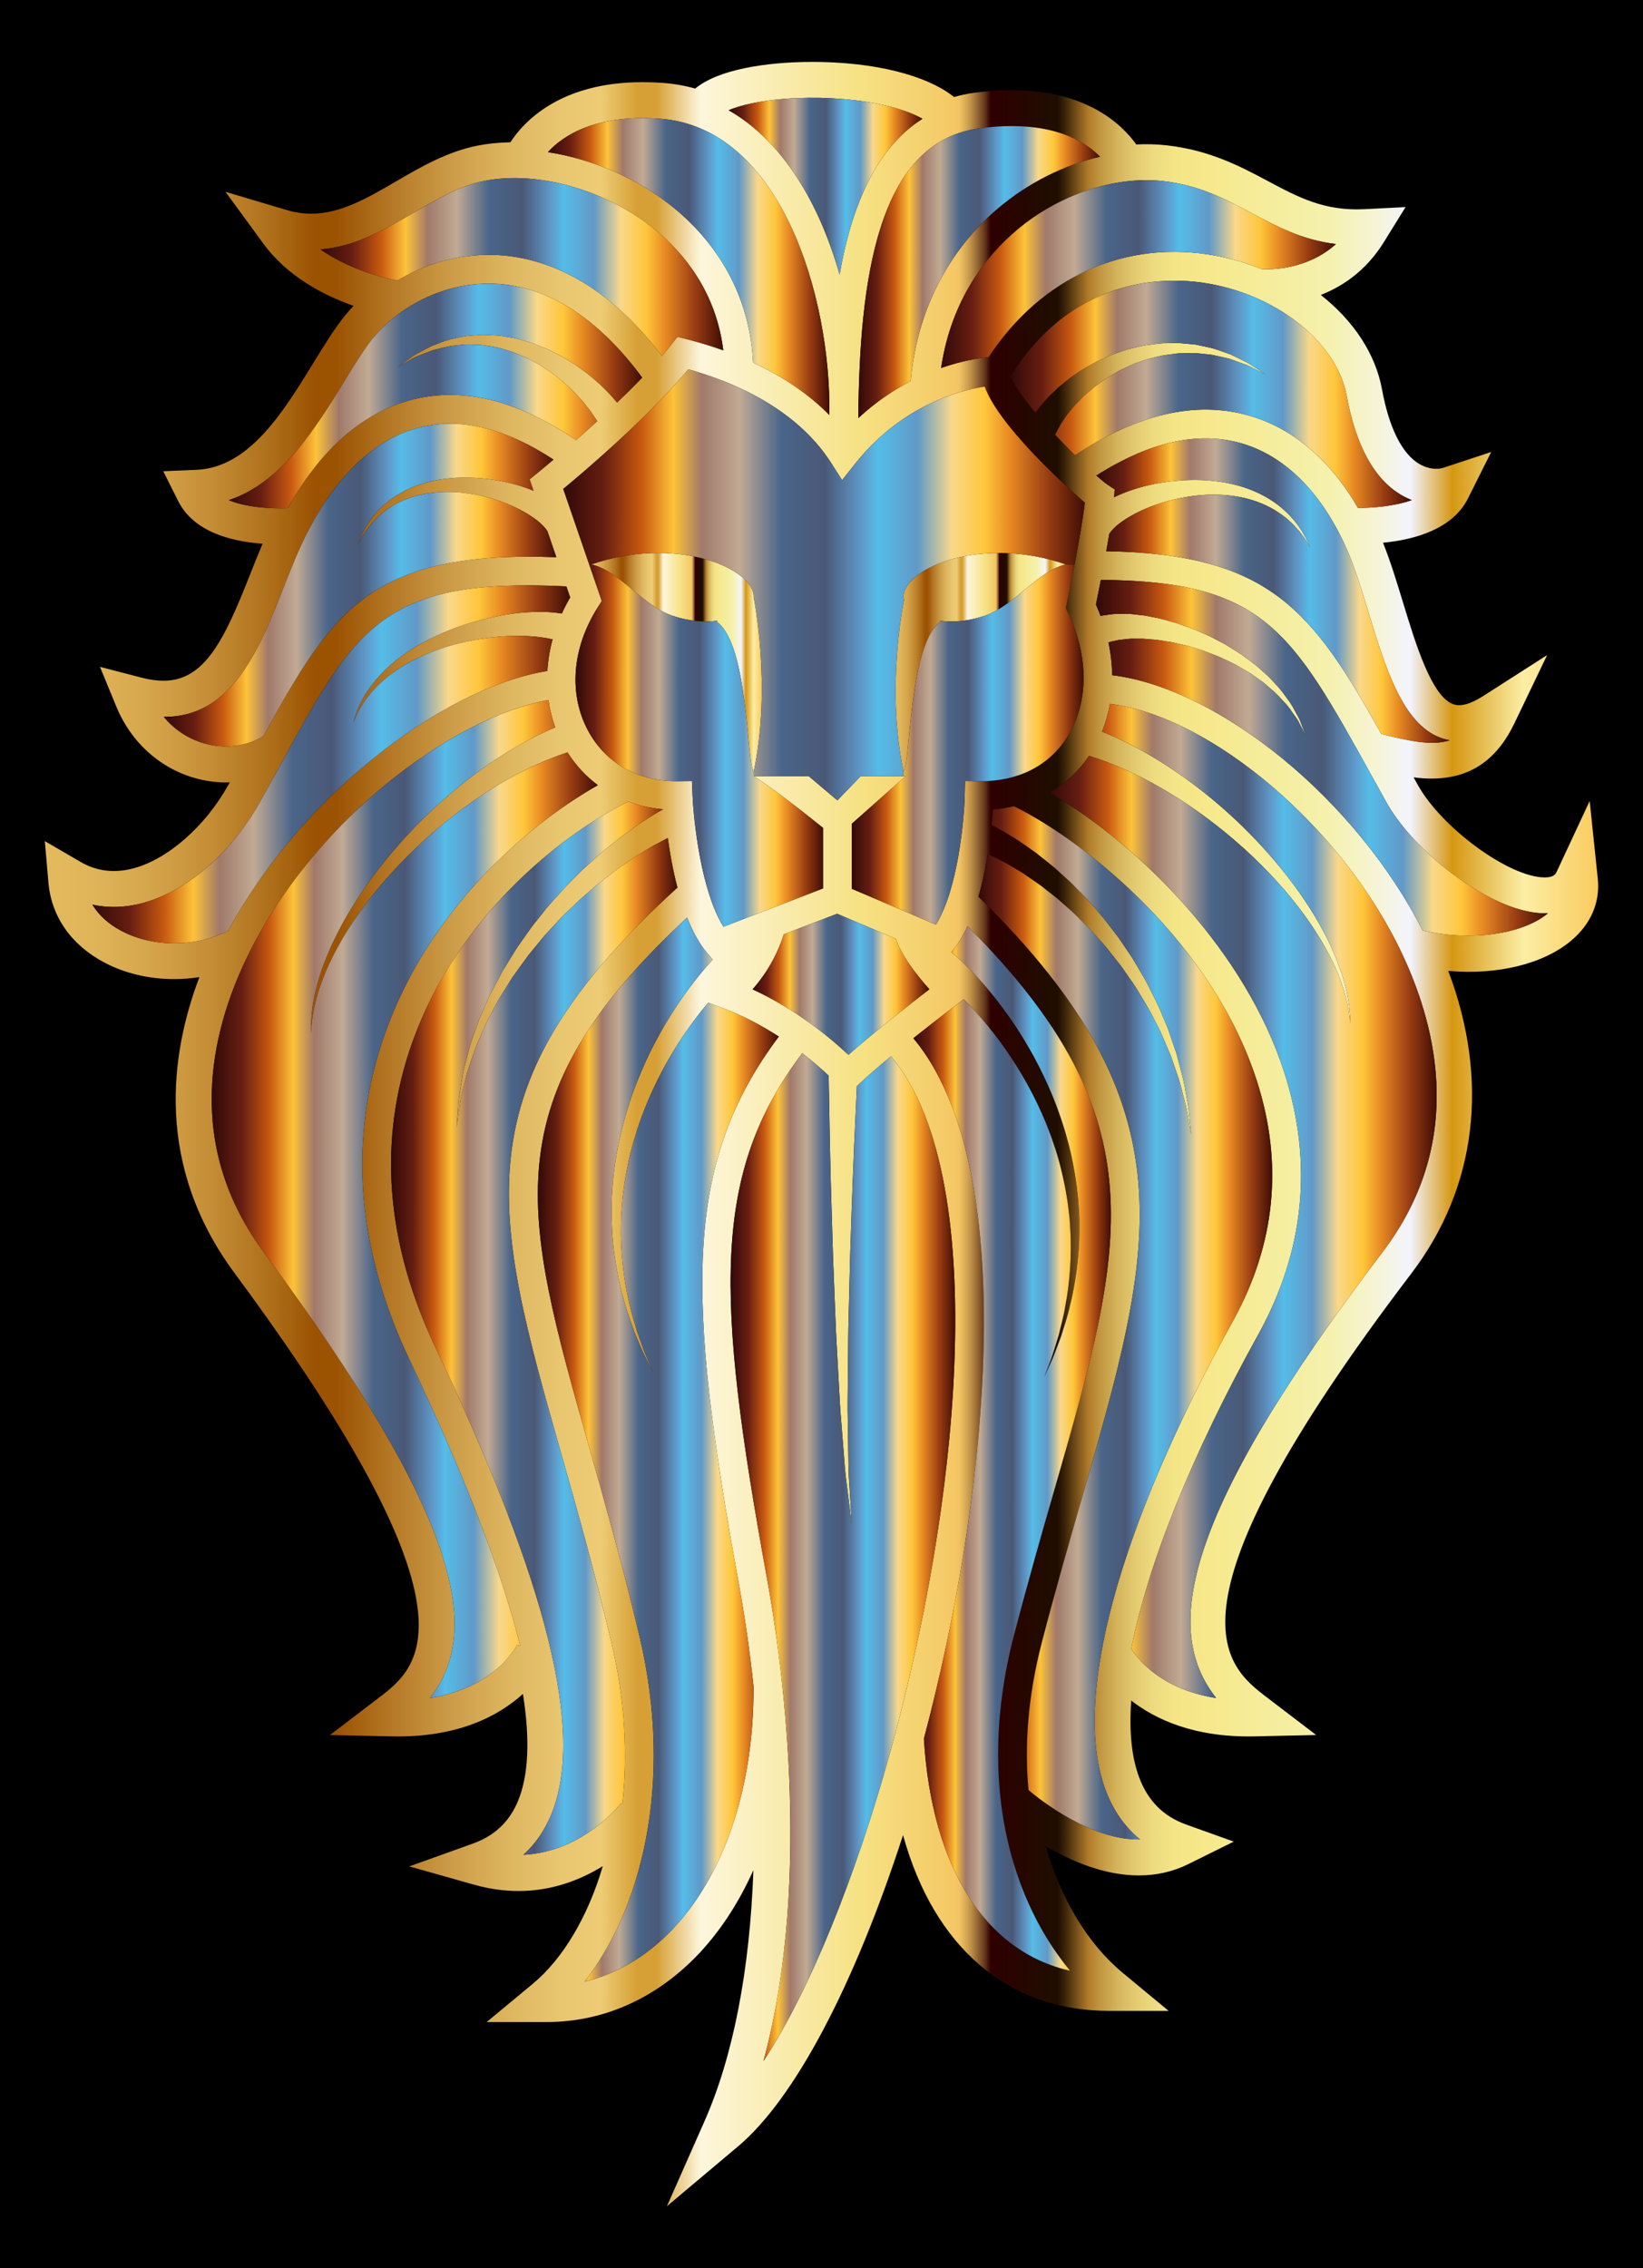
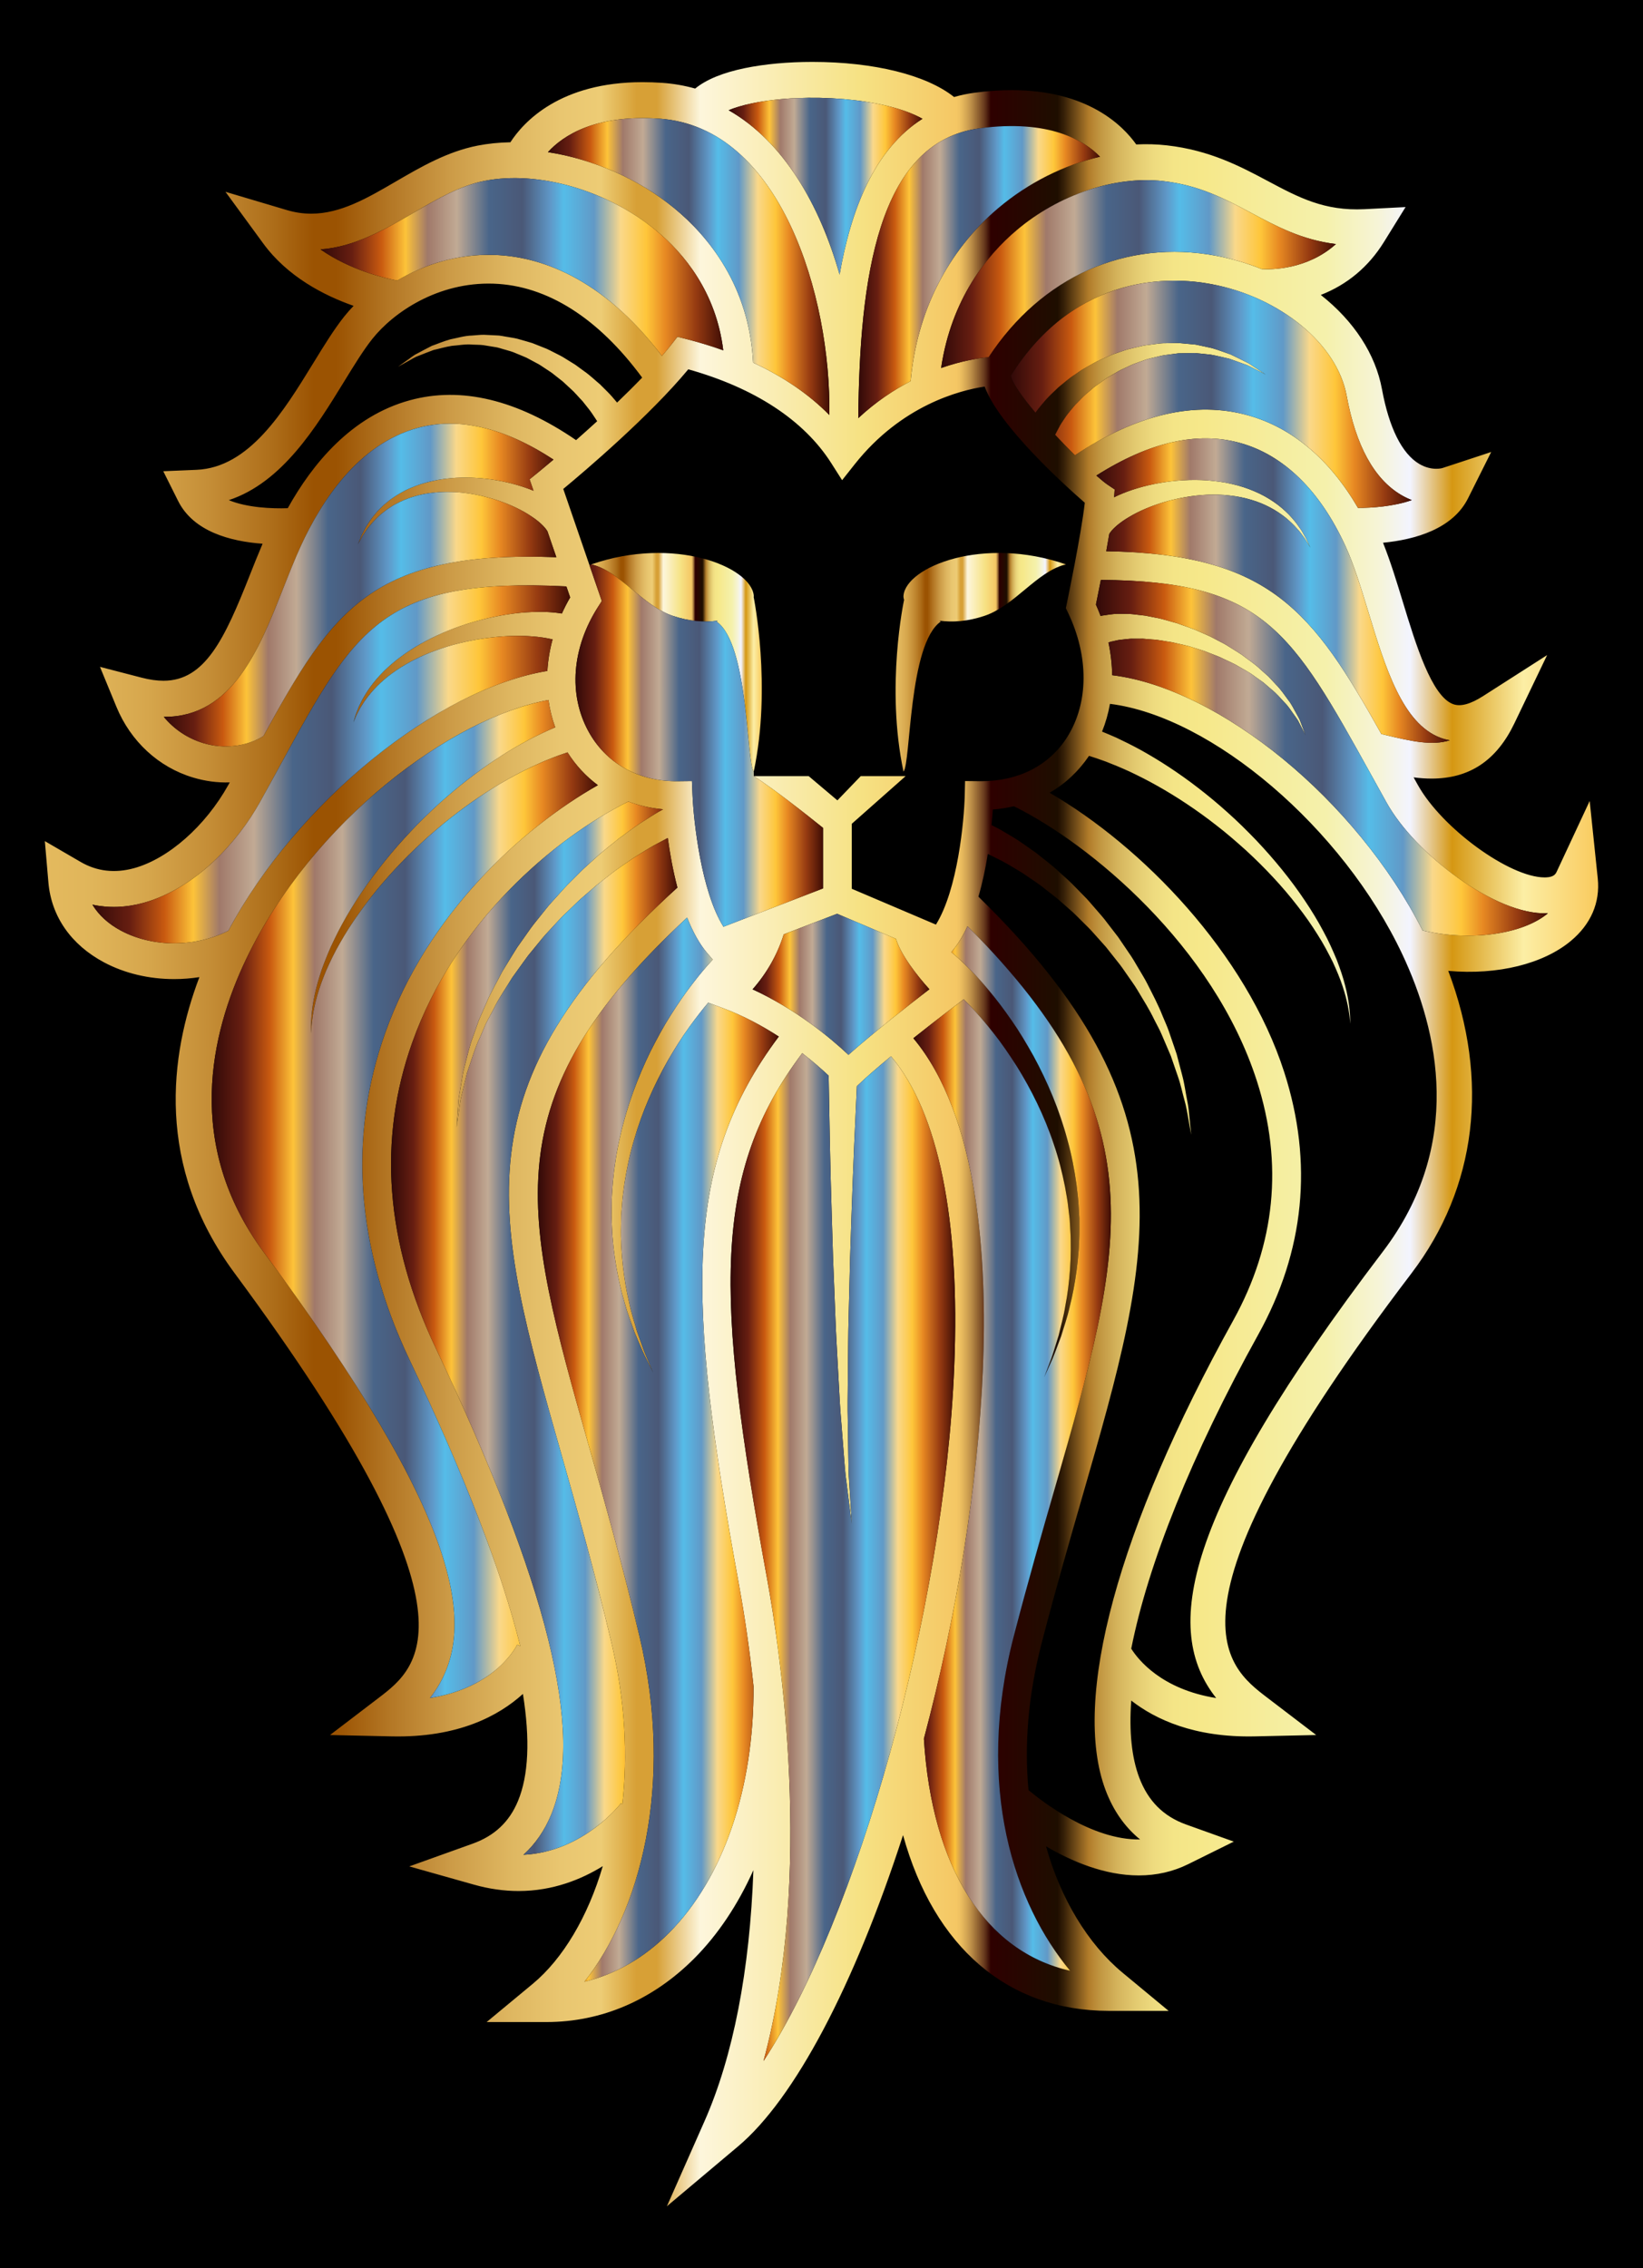
<svg xmlns="http://www.w3.org/2000/svg" version="1.1" id="Layer_1" x="0px" y="0px" viewBox="0 0 1226.283 1692.391" enable-background="new 0 0 1226.283 1692.391" xml:space="preserve">
  <rect x="0" y="0" width="1226.283" height="1692.391" />
  <g>
    <g>
      <linearGradient id="SVGID_1_" gradientUnits="userSpaceOnUse" x1="33.473" y1="846.196" x2="1192.81" y2="846.196">
        <stop offset="0" style="stop-color:#E4BA5E" />
        <stop offset="0.03" style="stop-color:#E0B55A" />
        <stop offset="0.066" style="stop-color:#D6A64C" />
        <stop offset="0.105" style="stop-color:#C58E37" />
        <stop offset="0.147" style="stop-color:#AD6D19" />
        <stop offset="0.173" style="stop-color:#9B5302" />
        <stop offset="0.188" style="stop-color:#9B5302" />
        <stop offset="0.221" style="stop-color:#B37624" />
        <stop offset="0.261" style="stop-color:#CC9B47" />
        <stop offset="0.299" style="stop-color:#DEB660" />
        <stop offset="0.332" style="stop-color:#E9C670" />
        <stop offset="0.358" style="stop-color:#EDCC75" />
        <stop offset="0.381" style="stop-color:#D7A036" />
        <stop offset="0.394" style="stop-color:#D7A036" />
        <stop offset="0.422" style="stop-color:#FDF6DC" />
        <stop offset="0.524" style="stop-color:#F6E284" />
        <stop offset="0.587" style="stop-color:#F5C764" />
        <stop offset="0.589" style="stop-color:#EFC161" />
        <stop offset="0.592" style="stop-color:#DDAF58" />
        <stop offset="0.596" style="stop-color:#C0924A" />
        <stop offset="0.6" style="stop-color:#986A35" />
        <stop offset="0.605" style="stop-color:#65371C" />
        <stop offset="0.609" style="stop-color:#2E0000" />
        <stop offset="0.652" style="stop-color:#1E0E00" />
        <stop offset="0.656" style="stop-color:#362007" />
        <stop offset="0.664" style="stop-color:#744E19" />
        <stop offset="0.672" style="stop-color:#B17C2A" />
        <stop offset="0.679" style="stop-color:#C19540" />
        <stop offset="0.69" style="stop-color:#D4B35B" />
        <stop offset="0.702" style="stop-color:#E3CA70" />
        <stop offset="0.714" style="stop-color:#EEDB7F" />
        <stop offset="0.727" style="stop-color:#F4E587" />
        <stop offset="0.745" style="stop-color:#F6E88A" />
        <stop offset="0.825" style="stop-color:#F5F1AC" />
        <stop offset="0.858" style="stop-color:#F6F4D6" />
        <stop offset="0.879" style="stop-color:#F3F4FF" />
        <stop offset="0.906" style="stop-color:#D59712" />
        <stop offset="0.952" style="stop-color:#FCEEA5" />
        <stop offset="1" style="stop-color:#F9CA5D" />
      </linearGradient>
      <path fill="url(#SVGID_1_)" d="M1192.513,655.406c1.87,18.06-5.11,34.24-20.2,46.77c-20.37,16.9-54.17,25.54-91.36,22.25    c30.88,81.83,21.24,161.67-27.49,225.68c-191.97,252.23-139.15,292.55-107.59,316.63l36.49,27.85l-45.9,1.02    c-45.12,0.98-74.23-12.78-92.14-26.72c-1.67,23.21,0.32,42.47,5.93,57.37c6.6,17.53,18.05,29.01,34.98,35.09l35.62,12.77    l-33.91,16.78c-11.33,5.62-23.78,8.46-36.99,8.46c-25.63,0-50.36-10.62-69.23-21.72c10.81,38.96,31.23,72.85,57.12,94.3    l34.37,28.47h-44.63c-75.28,0-130.46-47.49-153.58-131.13c-36.58,112.77-81.04,196.85-123.1,232.21l-53.15,44.71l28.09-63.52    c21.35-48.3,33.82-112.58,36.47-187.27c-11.51,25.7-26.44,48.07-43.96,65.69c-31,31.17-69.21,47.66-110.51,47.66h-44.63    l34.37-28.48c22.6-18.74,41.28-50.26,52.31-87.85c-15.69,9.71-37.04,18.56-62.85,18.56c-10.91,0-22.08-1.59-33.17-4.72    l-48.4-13.65l47.34-16.98c16.32-5.85,27.38-16.28,33.83-31.91c7.86-19.01,9.08-45.83,3.65-79.8    c-18.08,16.36-48.47,32.79-98.1,31.67l-45.89-1.01l36.5-27.85c30.27-23.11,80.94-61.78-107.74-316.81    c-59.41-80.29-48.27-162.86-26.24-220.84c-6.22,0.97-12.52,1.46-18.83,1.46c-18.86,0-36.93-4.3-52.26-12.44    c-24.64-13.1-39.42-34.28-41.6-59.65l-2.66-30.86l26.77,15.57c12.03,6.99,25.42,8.55,39.73,4.65    c25.67-7.04,53.3-31.39,70.4-62.03c0.37-0.67,0.74-1.34,1.11-2c-9.27,0.32-18.43-0.95-27.43-3.65    c-25.7-7.72-46.54-26.96-57.17-52.78l-12.26-29.78l31.17,8.08c5.84,1.52,11.3,2.28,16.24,2.28c30.97,0,45.59-31.14,64.36-78.64    c3.01-7.63,6.2-15.64,9.6-23.59c-23.88-1.73-51.58-9-63.03-31.89l-11.1-22.21l24.81-1.05c39.32-1.67,64.81-43.21,87.3-79.86    c7.87-12.83,15.3-24.93,22.93-34.51c2.14-2.68,4.48-5.35,7.01-7.98c-22.18-7.77-49.33-21.79-67.45-46.57l-28.17-38.52l45.74,13.6    c6.14,1.83,12.11,2.72,18.27,2.72c21.89,0,41.85-11.62,62.99-23.93c18.92-11.01,38.46-22.38,61.19-26.86    c7.7-1.51,15.91-2.34,24.45-2.49c9.95-15.34,37.14-44.86,98.71-44.86c4.74,0,9.67,0.18,14.64,0.52c8.23,0.57,16.48,2,24.57,4.26    c8.27-6.75,20.73-11.86,37.1-15.24c14.71-3.04,32.12-4.64,50.36-4.64c46.01,0,85.17,9.75,105.78,26.19    c5.18-1.47,10.26-2.53,15.46-3.21c9.55-1.27,18.83-1.92,27.61-1.92c56.69,0,82.96,26.5,92.88,40.52    c7.74-0.38,15.47-0.16,22.84,0.68c32.2,3.61,55.21,15.88,75.52,26.69c22.79,12.15,42.1,22.43,72,20.93l30.67-1.57l-16.18,26.11    c-11.45,18.45-27.25,31.68-47.09,39.45c24.77,19.53,40.86,44.21,45.66,70.37c5.29,28.78,14.9,48.05,27.79,55.7    c9.31,5.52,17.22,3.14,17.25,3.13l36.46-12l-17.27,34.54c-11.45,22.91-39.43,30.82-63.45,33.16    c5.6,13.98,10.48,29.98,14.85,44.33c9.53,31.27,21.39,70.17,37.45,76.09c5.59,2.07,13.02,0,22.52-6.09l47.66-30.5l-24.48,51.01    c-13.29,27.68-33.48,41.13-61.73,41.13c-4.23,0-8.64-0.29-13.43-0.9c1.06,1.89,2.13,3.81,3.2,5.75    c17.97,32.19,68.36,68.9,94.59,68.9l1.02-0.02c6.08-0.22,7.26-2.73,8.04-4.4l24.55-52.61L1192.513,655.406z     M1155.183,681.546c0.05-0.03,0.08-0.07,0.13-0.11c-0.15,0.01-0.28,0.02-0.42,0.02c-39.05,1.47-98.61-44.24-120.02-82.61    c-4.02-7.21-7.87-14.17-11.58-20.87c-59.43-107.34-80.01-144.37-201.65-145.29c-1.55,7.94-2.89,14.6-3.69,18.43    c1.27,2.81,2.41,5.65,3.48,8.49c0.35-0.09,0.67-0.17,1.06-0.26c3.19-0.44,7.44-1.23,11.59-1.35c3.97,0.12,8.56-0.19,13.25,0.52    c2.36,0.27,4.82,0.54,7.37,0.83c2.47,0.49,5.04,0.99,7.68,1.5c5.3,0.87,10.59,2.74,16.16,4.19c5.4,2.02,11.11,3.66,16.55,6.25    c2.75,1.22,5.54,2.36,8.27,3.67l8.08,4.22c2.72,1.33,5.29,2.97,7.84,4.58c2.55,1.62,5.15,3.12,7.6,4.82    c4.73,3.66,9.67,6.79,13.76,10.76c2.11,1.87,4.18,3.73,6.21,5.53c1.85,2,3.66,3.95,5.42,5.86c3.66,3.64,6.39,7.74,9.05,11.35    c2.83,3.48,4.49,7.32,6.32,10.44c0.86,1.6,1.73,3.05,2.39,4.46c0.56,1.47,1.07,2.82,1.53,4.04c1.83,4.83,2.87,7.59,2.87,7.59    s-1.34-2.62-3.7-7.2c-0.59-1.14-1.24-2.39-1.94-3.77c-0.8-1.31-1.84-2.64-2.84-4.1c-2.15-2.85-4.13-6.33-7.28-9.4    c-2.97-3.19-5.98-6.78-9.91-9.89c-1.88-1.61-3.8-3.27-5.77-4.97c-2.13-1.5-4.29-3.03-6.51-4.59c-4.25-3.29-9.35-5.74-14.14-8.66    c-2.48-1.34-5.11-2.47-7.67-3.72c-2.57-1.24-5.13-2.49-7.85-3.44l-7.97-3.09c-2.69-0.93-5.42-1.69-8.09-2.53    c-5.3-1.83-10.76-2.71-15.88-4.01c-5.24-0.72-10.23-1.9-15.01-2.1c-2.37-0.19-4.68-0.38-6.92-0.57    c-2.2,0.02-4.33,0.02-6.37,0.03c-4.13-0.18-7.63,0.59-10.82,0.81c-3,0.45-4.87,1.14-6.77,1.41c-0.58,0.19-1.14,0.4-1.69,0.61    c1.76,8.19,2.67,16.35,2.8,24.37c80.44,9.84,182.43,93.43,231.71,190.51    C1097.183,702.426,1136.093,697.396,1155.183,681.546z M1082.033,552.366c-2.29-0.4-4.54-1.01-6.76-1.82    c-28.55-10.52-41.4-52.67-53.82-93.43c-5.62-18.43-10.92-35.84-17.34-49.82c-18.92-41.23-46.03-67.76-78.37-76.74    c-32-8.88-68.11-0.7-107.46,24.28c3.54,3.13,6.49,5.55,8.52,6.91l5.14,3.45l-0.4,5.86c1.04-0.5,2.01-1.03,3.1-1.5    c17.54-7.86,42.15-12.82,66.71-11.13c6.11,0.58,12.2,1.26,18.08,2.72c5.88,1.32,11.55,3.15,16.81,5.43    c5.28,2.22,10.13,4.93,14.43,7.89c4.33,2.92,8.02,6.19,11.22,9.38c3.1,3.29,5.75,6.43,7.77,9.46c2.23,2.87,3.52,5.81,4.91,7.98    c2.26,4.66,3.43,7.34,3.43,7.34s-1.49-2.55-4.22-6.87c-1.62-1.99-3.18-4.69-5.68-7.23c-2.28-2.7-5.18-5.44-8.47-8.21    c-3.39-2.67-7.2-5.34-11.54-7.6c-4.32-2.3-9.09-4.28-14.17-5.77c-5.08-1.54-10.46-2.62-15.98-3.2c-5.5-0.73-11.18-0.7-16.79-0.6    c-22.54,0.97-44.55,8.29-58.31,16.54c-3.48,2.01-6.38,4.1-8.73,6c-2.26,1.93-4.08,3.69-5.05,5.09c-0.28,0.34-0.53,0.66-0.77,0.97    c-0.08,0.18-0.11,0.3-0.18,0.42c-0.06,0.1-0.13,0.16-0.22,0.3c-0.7,4.21-1.45,8.52-2.22,12.83    c122.32,1.92,154.19,44.96,205.31,136.36l2.27,0.56C1053.323,553.196,1069.213,556.526,1082.033,552.366z     M1032.133,933.866c60.72-79.77,41.45-164.57,14.58-221.67c-44.53-94.61-142.29-177.53-218.28-187.02    c-1.25,7.15-3.23,14.09-5.9,20.71c3.28,1.33,6.75,2.8,10.67,4.53c5.58,2.62,11.8,5.7,18.41,9.31    c6.58,3.69,13.58,7.83,20.75,12.56c7.17,4.72,14.56,9.92,21.92,15.63c7.39,5.69,14.8,11.83,22.03,18.37    c7.3,6.47,14.31,13.47,21.18,20.57c13.6,14.35,26.11,29.69,36.37,45.07c5.17,7.66,9.79,15.32,13.75,22.79    c4.09,7.41,7.29,14.77,10.12,21.57c2.65,6.89,4.8,13.29,6.24,19.1c1.52,5.79,2.41,10.93,2.97,15.17c0.53,4.25,0.77,7.6,0.76,9.89    c0.07,2.28,0.11,3.5,0.11,3.5s-0.13-1.22-0.35-3.49c-0.15-2.27-0.62-5.59-1.44-9.75c-0.83-4.16-2.06-9.18-3.94-14.76    c-1.82-5.61-4.37-11.76-7.42-18.32c-3.24-6.48-6.86-13.44-11.35-20.41c-4.38-7.04-9.39-14.2-14.96-21.31    c-11.03-14.31-24.23-28.4-38.37-41.4c-7.14-6.42-14.38-12.72-21.86-18.48c-7.41-5.83-14.94-11.24-22.39-16.2    c-7.43-4.98-14.83-9.46-21.94-13.47c-7.11-4.02-13.99-7.46-20.39-10.5c-6.43-2.96-12.41-5.42-17.73-7.48    c-4.96-1.79-9.27-3.31-12.87-4.39c-7.83,11.53-17.73,20.84-29.42,27.53c68.98,39.93,146.51,119.48,175.16,208.59    c21.69,67.48,15.16,133.3-19.41,195.66c-49.76,89.75-82.2,170.89-94.81,234.39c5.13,8.16,22.53,30.32,63.4,36.85    C867.513,1216.256,882.173,1130.906,1032.133,933.866z M1053.733,373.146c-2.67-1.02-5.4-2.31-8.15-3.95    c-20.04-11.89-33.66-36.77-40.49-73.91c-7.08-38.58-49.6-73.62-101.09-83.31c-28.67-5.4-100.22-9.36-149.63,68.33    c1.1,5.47,8.59,15.93,18.49,27.64c0.25-0.37,0.45-0.67,0.72-1.07c1.61-2.24,4.19-5.23,6.84-8.42c2.78-3.06,5.96-6.09,9.52-9.43    c3.8-3.01,7.64-6.57,12.3-9.5c2.3-1.51,4.53-3.24,7.05-4.63c2.49-1.4,5.05-2.83,7.65-4.29c2.57-1.48,5.43-2.54,8.18-3.84    c2.76-1.3,5.59-2.5,8.57-3.41c2.95-0.97,5.86-2.1,8.89-2.92l9.15-2.16c3.02-0.82,6.21-0.94,9.28-1.43    c3.08-0.42,6.14-0.84,9.23-0.78c3.06-0.06,6.1-0.12,9.1-0.17c2.98,0.27,5.92,0.54,8.83,0.82c1.43,0.13,2.86,0.27,4.28,0.41    c1.39,0.29,2.77,0.58,4.13,0.88c2.71,0.59,5.36,1.17,7.94,1.73c5.08,1.44,9.71,3.3,14.02,4.75c4.14,1.93,7.86,3.86,11.16,5.48    c3.37,1.5,5.86,3.65,8.12,4.97c4.12,2.71,6.58,4.33,6.87,4.52c-0.31-0.15-2.94-1.49-7.33-3.72c-2.39-1.06-5.02-2.89-8.51-3.98    c-3.42-1.23-7.23-2.69-11.42-4.11c-4.36-0.93-8.98-2.22-13.94-3.04c-2.5-0.26-5.08-0.53-7.7-0.8c-1.31-0.13-2.63-0.26-3.96-0.39    c-1.35,0.02-2.7,0.04-4.07,0.07c-2.72,0.05-5.48,0.1-8.28,0.15c-2.77,0.36-5.57,0.74-8.4,1.11c-2.82,0.25-5.6,0.97-8.38,1.67    c-2.77,0.78-5.61,1.16-8.29,2.25l-8.08,2.88c-2.65,1.04-5.17,2.39-7.72,3.54c-2.58,1.11-4.99,2.47-7.33,3.93    c-2.34,1.45-4.76,2.63-6.9,4.23c-2.16,1.54-4.28,3.06-6.35,4.55c-2.08,1.46-3.86,3.23-5.72,4.76c-3.79,3-6.73,6.49-9.7,9.39    c-2.65,3.15-5.16,6.13-7.01,8.7c-1.69,2.68-3.18,4.61-4.41,6.78c-2.04,3.86-3.29,6.24-3.68,6.97c4.94,5.3,9.98,10.5,14.79,15.29    c46.37-30.65,89.81-40.72,129.17-29.8c33.05,9.17,61.1,32.91,82.08,69.08    C1023.973,379.016,1040.583,377.846,1053.733,373.146z M997.093,182.106c-25.34-3.07-44.56-13.31-63.29-23.29    c-19.95-10.63-38.8-20.67-65.92-23.72c-35.69-3.99-77.49,10.01-109,36.6c-22.23,18.76-48.85,51.37-56.46,102.88    c15.58-5.43,28.36-7.39,35.44-8.1c39.42-60.02,102.56-88.29,170.11-75.58c11.79,2.22,23.11,5.59,33.78,9.89    C948.383,201.176,975.533,201.446,997.093,182.106z M920.373,985.366c31.58-56.97,37.55-117.09,17.75-178.69    c-32.55-101.26-124.98-177.21-181.36-205.09c-5.09,1.14-10.3,2.04-15.76,2.44c-0.21,3.26-0.53,7.22-0.96,11.62    c1.33,0.67,2.83,1.43,4.51,2.29c3.55,1.84,8.06,4.71,13.08,7.67c4.97,3.09,10.1,6.88,15.86,10.92    c5.39,4.46,11.59,8.85,17.37,14.37c2.93,2.7,6.05,5.37,9.04,8.29c2.92,2.98,5.9,6.02,8.94,9.12c3.11,3.01,5.85,6.48,8.81,9.8    c2.9,3.37,5.95,6.68,8.62,10.35c2.77,3.59,5.55,7.2,8.34,10.83c2.57,3.79,5.15,7.59,7.73,11.39c2.66,3.73,4.96,7.71,7.26,11.65    c2.26,3.97,4.76,7.76,6.76,11.81c4.05,8.05,8.22,15.86,11.33,23.85c1.6,3.96,3.44,7.74,4.75,11.65c1.33,3.88,2.63,7.69,3.9,11.39    c0.63,1.85,1.25,3.68,1.86,5.47c0.48,1.83,0.96,3.64,1.43,5.42c0.93,3.55,1.83,6.98,2.69,10.27c1.8,6.57,2.5,12.8,3.62,18.2    c1.15,5.38,1.49,10.2,1.9,14.13c0.74,7.36,1.19,11.77,1.24,12.29c-0.09-0.52-0.87-4.88-2.15-12.16    c-0.7-3.88-1.39-8.6-2.93-13.87c-1.51-5.27-2.65-11.35-4.9-17.69c-1.1-3.17-2.23-6.49-3.41-9.91    c-0.59-1.7-1.18-3.44-1.79-5.21c-0.73-1.71-1.47-3.46-2.23-5.23c-1.51-3.52-3.06-7.15-4.64-10.85c-1.55-3.71-3.65-7.28-5.49-11.02    c-3.6-7.54-8.22-14.84-12.72-22.34c-2.21-3.76-4.93-7.26-7.39-10.92c-2.5-3.64-4.99-7.3-7.83-10.71    c-2.75-3.47-5.5-6.94-8.23-10.39c-2.94-3.28-5.86-6.54-8.76-9.79c-2.81-3.3-5.97-6.25-8.98-9.26c-3.06-2.95-5.88-6.06-9.07-8.69    c-3.09-2.72-6.13-5.39-9.1-8.01c-3.03-2.54-6.16-4.83-9.1-7.16c-5.8-4.8-11.92-8.44-17.22-12.22    c-5.57-3.31-10.69-6.54-15.24-8.91c-4.08-1.99-7.43-3.82-10.62-5.29c-1.63,10.21-3.89,21.19-7,31.87    c161.05,157.38,131.27,261.24,77.54,447.6c-9.38,32.57-20.03,69.49-30.34,109.27c-10.51,40.55-12.92,77.3-9.82,109.78    c9.49,7.98,47.04,37.45,83.24,36.82c-11.39-9.28-20.01-21.59-25.74-36.82    C799.703,1268.096,834.413,1140.406,920.373,985.366z M805.603,917.046c0.05,10.7-0.78,21.02-2.03,30.71    c-1.31,9.67-2.96,18.76-5.11,26.99c-1.79,8.31-4.5,15.64-6.44,22.24c-2.47,6.43-4.47,12.08-6.38,16.63    c-3.88,8.66-6.16,13.74-6.33,14.11c0.12-0.31,2.1-5.52,5.47-14.44c1.63-4.63,3.28-10.38,5.35-16.88    c1.53-6.68,3.78-14.05,5.05-22.36c1.64-8.22,2.73-17.26,3.44-26.79c0.66-9.55,0.87-19.65,0.19-30.03    c-0.16-2.6-0.31-5.21-0.47-7.84c-0.32-2.63-0.64-5.27-0.95-7.92c-0.5-5.32-1.6-10.63-2.51-15.99    c-2.12-10.68-4.83-21.4-8.43-31.83c-6.93-20.95-16.81-40.78-27.69-58.24c-5.56-8.67-11.15-16.9-17-24.27    c-5.8-7.41-11.56-14.18-17.19-20.09c-1.77-1.9-3.51-3.69-5.24-5.42l-2.99,2.24c-0.29,0.22-16.44,12.35-34.64,26.81    c48.6,58.09,55.27,164.84,51.93,246.26c-3.64,88.74-20.13,186.38-44.07,276.45c5.96,96.41,45.98,158.86,109.16,173.1    c-41.23-49.4-71.44-136.42-42-249.96c10.38-40.05,21.06-77.12,30.49-109.82c52.29-181.39,79.25-275.06-65.08-419.63    c-3.34,7.14-7.23,13.65-11.81,19l-0.29,0.34c7.93,6.66,17.81,16.22,28.09,28.63c5.63,6.67,11.3,14.2,16.94,22.38    c5.7,8.14,11.07,17.15,16.36,26.57c10.32,19,19.39,40.32,25.3,62.55c3.08,11.06,5.25,22.37,6.77,33.53    c0.62,5.61,1.41,11.14,1.61,16.67c0.16,2.75,0.32,5.48,0.48,8.2C805.583,911.656,805.593,914.356,805.603,917.046z     M801.983,421.386c3-15.73,6.32-34.36,7.66-46.26c-16.05-13.95-64.25-57.79-74.71-86.68c-18.48,2.77-62.1,13.88-97.05,58.02    l-9.36,11.83l-8.1-12.73c-20.36-32.01-57.17-56.13-106.72-70c-28.93,34.88-76.68,75.48-93.3,89.26l19.53,56.8l9.23,26.84    l-2.8,4.37c-19.57,30.59-22.25,65.32-7.16,92.88c12.93,23.63,36.88,37.19,65.7,37.19l11.53-0.13l0.43,10.41    c0.8,19.48,6.52,72.02,23.11,98.3l74.31-28.6v-45.16c-12.78-10.27-35.89-28.44-51.68-38.63h40.96l21.44,18.1l17.43-18.1    h31.92h1.59l-40.21,35.58v48.48l62.82,26.74c16.26-26.18,21.05-77.48,21.5-96.52l0.25-10.6l11.83,0.13    c28.16,0,51.05-11.75,64.47-33.07c15.99-25.42,16.16-60.11,0.47-92.78l-1.58-3.27l0.75-3.57    C796.303,449.946,798.983,437.116,801.983,421.386z M745.043,155.306c22.53-19.01,49.04-32.19,75.93-38.37    c-11.41-11.76-37.26-28.17-89.89-21.19c-76.37,10.14-89.51,112.88-90.49,216.25c13.03-12.13,26.44-21.05,39.1-27.61    C684.193,232.876,707.213,187.226,745.043,155.306z M712.203,1020.056c4.53-110.23-11.78-190.01-47.18-231.9    c-9.37,7.72-18.17,15.29-24.54,21.42l-0.96,0.92c-0.4,8.92-1.11,24.36-2,43.84c-0.64,15.7-1.42,34.01-2.04,53.64    c-0.73,19.63-1.34,40.57-1.76,61.5c-0.22,10.47-0.6,20.95-0.66,31.26c-0.1,10.31-0.19,20.45-0.28,30.26    c-0.09,9.83-0.26,19.33-0.03,28.31c0.13,9,0.26,17.51,0.38,25.36c0.11,7.86,0.14,15.06,0.67,21.42    c0.4,6.37,0.74,11.92,1.03,16.49c0.57,9.17,0.9,14.4,0.9,14.4s-0.66-5.2-1.82-14.3c-0.58-4.55-1.28-10.08-2.08-16.43    c-0.95-6.35-1.43-13.54-2.05-21.39s-1.29-16.35-2-25.35c-0.81-9-1.24-18.5-1.79-28.33c-0.53-9.82-1.09-19.98-1.65-30.3    c-0.6-10.32-0.89-20.81-1.35-31.29c-0.91-20.99-1.64-41.97-2.17-61.64c-0.64-19.68-1.04-38.05-1.39-53.79    c-0.51-27.56-0.86-47.08-0.95-51.54c-5.06-4.76-11.69-10.59-19.71-16.78c-67.27,89.33-65.24,179.2-26.17,392.55    c9.74,53.15,34.94,220.67-2.74,359.45C639.333,1431.886,704.693,1203.046,712.203,1020.056z M693.673,738.136    c-9.36-10.3-21.45-25.89-24.97-37.63l-43.9-18.69l-39.83,15.34c-4.73,15.04-12.5,28.8-23.26,41.04    c32.29,14.82,57.54,35.72,71.55,48.87C651.733,770.576,679.153,749.256,693.673,738.136z M626.653,204.906    c8.28-47.86,25.64-93.45,61.85-116.27c-27.67-15.53-86.95-19.83-127.14-11.55c-7.66,1.59-13.34,3.4-17.53,5.16    C585.003,105.646,611.933,153.036,626.653,204.906z M619.003,309.666c1.39-88.48-36.52-214.83-126.58-221.1    c-48.17-3.37-72.24,12.62-83.47,24.96c33.31,5.09,67.49,19.78,94.29,41.81c25.66,21.12,55.96,57.99,58.86,115.23    C584.683,281.096,603.813,294.216,619.003,309.666z M581.253,773.426c-12.3-7.96-26.52-15.63-42.17-21.39l-10.49-3.87    c-4.68,5.52-9.41,11.63-14.17,18.25c-5.53,7.62-10.78,16.07-15.98,24.96c-10.14,17.9-19.18,38.12-25.23,59.34    c-3.16,10.57-5.43,21.4-7.1,32.16c-0.69,5.39-1.57,10.74-1.84,16.07c-0.21,2.67-0.41,5.32-0.62,7.95    c-0.04,2.64-0.1,5.26-0.15,7.86c-0.24,10.4,0.4,20.48,1.45,29.99c1.1,9.5,2.57,18.49,4.54,26.63c1.63,8.24,4.18,15.53,5.98,22.12    c2.34,6.42,4.23,12.09,6.05,16.65c3.63,8.48,5.8,13.57,6.05,14.17c-0.29-0.58-2.77-5.53-6.89-13.8    c-2.1-4.46-4.33-10.03-7.07-16.35c-2.21-6.52-5.22-13.72-7.36-21.96c-2.49-8.12-4.52-17.14-6.23-26.75    c-1.65-9.63-2.91-19.91-3.3-30.6c-0.11-2.68-0.21-5.38-0.32-8.09c0.04-2.72,0.09-5.46,0.14-8.22c-0.04-5.53,0.52-11.09,0.9-16.72    c1.07-11.22,2.76-22.6,5.39-33.78c4.97-22.45,13.14-44.14,22.66-63.55c4.89-9.63,9.88-18.86,15.24-27.23    c5.3-8.41,10.64-16.17,15.99-23.06c5.25-6.9,10.41-12.97,15.26-18.21l-3.93-4.58c-6.16-7.19-11.15-16.53-15.22-26.76    c-146.52,135.96-123,219.08-73.02,395.33c11.66,41.13,24.88,87.76,37.45,140.76c26.63,112.32-0.17,206.22-41.05,257.89    c23.17-5.51,44.63-17.84,63.13-36.44c40.51-40.74,63.5-107.79,63.06-183.96h0.01c-2.83-26.63-6.56-52.23-10.9-75.98    C511.883,965.876,510.103,868.346,581.253,773.426z M539.823,261.386c-5.37-43.7-29.53-72.46-50.21-89.48    c-36.45-29.98-87.88-44.84-127.96-36.95c-18.31,3.6-35.09,13.37-52.87,23.72c-21.63,12.59-43.8,25.49-69.55,27.42    c22.06,15.44,48,21.47,57.27,23.23c19.74-11.74,44.59-20.07,72.56-19.11c32.34,1.1,79.51,15.4,124.97,75.39    c2.57-2.99,5.01-5.94,7.27-8.81l4.32-5.52l6.78,1.74C521.943,255.456,531.083,258.256,539.823,261.386z M505.583,662.266    c-3.37-12.89-5.66-25.84-7.18-37c-3.02,1.57-6.3,3.41-10.15,5.45c-4.68,2.64-9.98,6.02-15.71,9.59    c-5.49,3.97-11.79,7.85-17.84,12.8c-3.08,2.42-6.29,4.83-9.48,7.42c-3.11,2.69-6.28,5.44-9.52,8.24c-3.3,2.73-6.35,5.83-9.53,8.88    c-3.12,3.11-6.52,6.03-9.49,9.42c-3.06,3.31-6.15,6.64-9.24,9.98c-3.07,3.38-5.84,7.02-8.8,10.54l-4.36,5.31l-4.04,5.54    c-2.67,3.72-5.33,7.42-7.96,11.09c-4.65,7.72-9.85,15.04-13.6,22.81c-2.02,3.82-3.99,7.58-5.93,11.27    c-1.65,3.81-3.27,7.55-4.84,11.18c-3.43,7.19-5.41,14.43-7.73,20.98c-0.56,1.65-1.1,3.27-1.64,4.84    c-0.39,1.62-0.77,3.19-1.14,4.73c-0.75,3.08-1.44,6-2.11,8.75c-0.6,2.75-1.39,5.31-1.73,7.74c-0.35,2.42-0.67,4.64-0.95,6.66    c-1.14,8.07-1.8,12.68-1.8,12.68s0.32-4.65,0.89-12.79c0.14-2.04,0.29-4.3,0.46-6.76c0.17-2.47,0.78-5.07,1.19-7.89    c0.47-2.82,0.96-5.82,1.49-8.98c0.26-1.58,0.53-3.21,0.81-4.87c0.43-1.63,0.86-3.29,1.3-4.99c1.85-6.78,3.36-14.32,6.3-21.86    c1.34-3.83,2.72-7.75,4.13-11.77c1.7-3.89,3.44-7.88,5.21-11.93c3.29-8.24,8.04-16.07,12.27-24.39c2.44-3.97,4.89-7.97,7.36-11.98    l3.75-6.02l4.1-5.8c2.77-3.83,5.39-7.8,8.3-11.53c2.95-3.68,5.9-7.36,8.81-11.01c2.83-3.74,6.12-7.01,9.13-10.48    c3.07-3.4,6.03-6.86,9.25-9.94c3.16-3.16,6.27-6.26,9.31-9.3c3.13-2.95,6.31-5.72,9.35-8.48c5.97-5.63,12.29-10.21,17.82-14.82    c5.83-4.26,11.09-8.17,16.06-11.48c5.06-3.17,9.57-6.15,13.18-8.23c1.32-0.73,2.5-1.38,3.6-1.99c-9.16-0.82-17.86-2.78-25.99-5.79    c-55.38,27.52-129.21,90.05-161.2,179.8c-25.83,72.47-19.99,149.04,17.34,227.58c84.07,176.88,111.53,287.62,86.39,348.5    c-4.92,11.92-11.86,21.93-20.75,29.99c44.85-2.16,72.52-38.07,72.85-38.51l1.01,0.76c4.08-35.95,2.26-76.63-8.14-120.51    c-12.46-52.55-25.61-98.94-37.22-139.86C367.513,903.646,341.403,811.066,505.583,662.266z M460.573,300.386    c6.36-6.09,12.7-12.37,18.72-18.63c-32.77-44.52-70.99-68.75-110.96-70.1c-41.37-1.39-74.61,21.33-90.46,41.24    c-6.61,8.3-13.63,19.73-21.05,31.83c-20.94,34.11-46.21,75.3-86.04,88.45c13.47,5.65,32.51,6.45,43.99,6.02    c18.51-33.3,47.66-68.71,91.24-80.57c38.27-10.42,79.95-0.37,123.95,29.78c4.93-4.34,10.25-9.09,15.75-14.11    c-1.18-1.91-2.52-3.75-4.07-6.14c-1.79-2.64-4.36-5.59-6.88-8.86c-2.91-2.95-5.73-6.56-9.36-9.7c-1.77-1.63-3.58-3.31-5.44-5.02    c-1.99-1.57-4.02-3.16-6.08-4.78c-2.02-1.72-4.29-3.12-6.56-4.61c-2.29-1.43-4.49-3.16-6.98-4.34c-2.45-1.31-4.92-2.63-7.39-3.95    c-2.55-1.15-5.17-2.15-7.78-3.25c-2.59-1.2-5.3-1.91-8.01-2.68c-2.72-0.68-5.38-1.8-8.15-2.08c-2.76-0.45-5.49-0.9-8.2-1.34    c-2.72-0.36-5.43-0.26-8.11-0.41c-5.38-0.52-10.5,0.58-15.47,0.92c-4.88,0.76-9.4,2.17-13.68,3.11    c-4.09,1.48-7.81,3.04-11.16,4.33c-3.4,1.18-5.93,3.1-8.25,4.23c-4.25,2.35-6.78,3.77-7.08,3.94c0.28-0.2,2.64-1.9,6.6-4.72    c2.18-1.4,4.54-3.64,7.83-5.21c3.22-1.69,6.83-3.71,10.88-5.71c4.25-1.47,8.8-3.46,13.82-4.84c5.12-0.96,10.49-2.71,16.25-2.83    c2.87-0.17,5.81-0.59,8.78-0.55c2.97,0.14,5.98,0.29,9.01,0.44c3.09-0.01,6.04,0.83,9.11,1.25c3.05,0.5,6.14,0.96,9.09,1.93    c2.97,0.86,5.99,1.66,8.94,2.6c2.88,1.14,5.75,2.28,8.59,3.41c2.93,1.02,5.51,2.59,8.23,3.89c2.69,1.36,5.39,2.65,7.82,4.27    c2.48,1.54,4.94,3.05,7.33,4.53c2.29,1.67,4.51,3.29,6.68,4.88c4.45,3.08,8.07,6.69,11.72,9.69c3.34,3.4,6.49,6.28,9.13,9.33    C458.163,297.556,459.433,299.036,460.573,300.386z M446.223,585.866c-8.85-6.57-16.51-14.77-22.65-24.46    c-1.25,0.39-2.55,0.83-3.9,1.34c-3.71,1.23-8.31,3.09-13.61,5.25c-5.23,2.28-11.1,4.99-17.4,8.22c-6.27,3.29-13,7.02-19.94,11.34    c-6.94,4.29-14.14,9.07-21.35,14.37c-7.24,5.26-14.54,10.98-21.7,17.12c-7.23,6.06-14.2,12.65-21.07,19.37    c-13.59,13.58-26.19,28.21-36.62,42.96c-5.26,7.34-9.97,14.7-14.05,21.91c-4.21,7.16-7.53,14.26-10.49,20.87    c-2.78,6.68-5.08,12.93-6.66,18.61c-1.64,5.67-2.66,10.72-3.32,14.91c-0.65,4.2-0.98,7.53-1.03,9.81c-0.13,2.28-0.2,3.49-0.2,3.49    s-0.01-1.21-0.04-3.49c-0.11-2.3,0-5.65,0.35-9.92c0.38-4.26,1.05-9.43,2.32-15.28c1.21-5.86,3.09-12.35,5.45-19.34    c2.55-6.91,5.44-14.39,9.21-21.97c3.66-7.64,7.94-15.48,12.79-23.34c9.62-15.8,21.47-31.65,34.46-46.55    c6.58-7.38,13.28-14.66,20.31-21.43c6.95-6.84,14.1-13.29,21.24-19.27c7.12-6.02,14.29-11.52,21.26-16.54    c6.96-5.02,13.79-9.45,20.2-13.41c6.46-3.88,12.54-7.23,18.01-10.07c5.53-2.72,10.39-5.07,14.66-6.83    c0.7-0.31,1.31-0.57,1.94-0.84c-2.38-6.57-4.07-13.4-5.05-20.38c-72.17,13.23-176.23,90.23-225.67,193.46    c-26.63,55.59-45.99,138.56,12.94,218.21c147.48,199.32,163.55,282.99,124.28,333.02c49.93-8.01,65.01-39.52,65.18-39.89    l2.24,1.03c-13.89-55.71-41.34-126.55-82.65-213.47c-39.87-83.87-45.98-165.96-18.17-243.98    C319.133,681.886,389.113,618.106,446.223,585.866z M425.553,445.766l-2.83-8.22c-136.86-6.83-157.65,31.16-212.67,131.76    c-5.11,9.36-10.5,19.19-16.27,29.54c-16.25,29.14-47.58,64.09-86.72,74.82c-13.01,3.56-25.88,3.99-38.09,1.35    c4.7,7.78,11.93,14.41,21.34,19.41c23.7,12.6,55.48,12.48,80.16,0c50.81-95.54,155.61-180.41,238.05-193.8    c0.47-7.83,1.78-15.72,3.9-23.54c-4.1-0.99-9.55-1.88-16.08-2.31c-16.74-1.23-40.14,0.84-62.33,7.6    c-11.07,3.41-21.88,7.87-31.27,13.43c-4.76,2.67-9.04,5.76-13.03,8.79c-3.89,3.17-7.42,6.36-10.39,9.61    c-2.98,3.22-5.46,6.43-7.49,9.39c-0.98,1.51-1.89,2.93-2.73,4.25c-0.73,1.37-1.41,2.64-2.01,3.78c-1.31,2.27-1.9,4.24-2.52,5.5    c-0.47,1.13-0.76,1.8-0.83,1.95c0.05-0.16,0.26-0.86,0.61-2.03c0.46-1.32,0.84-3.38,1.89-5.79c0.48-1.22,1.02-2.58,1.61-4.06    c0.7-1.42,1.47-2.97,2.28-4.62c1.73-3.25,3.9-6.83,6.61-10.51c2.69-3.69,5.97-7.42,9.66-11.18c3.8-3.63,7.93-7.37,12.59-10.74    c9.2-6.94,20.03-12.91,31.31-17.83c22.64-9.77,47.14-14.86,66.18-15.63c9.12-0.43,16.97,0.11,22.87,1.11    C421.203,453.736,423.243,449.706,425.553,445.766z M415.233,415.766l-6.64-19.33c-0.03-0.05-0.06-0.09-0.08-0.13    c-1.52-2.64-5.72-7.05-12.22-11.22c-12.81-8.59-33.97-16.47-55.76-17.88c-5.44-0.25-10.93-0.31-16.26,0.29    c-5.35,0.53-10.58,1.5-15.48,3.02c-4.96,1.38-9.49,3.47-13.67,5.69c-2.12,1.08-3.96,2.47-5.89,3.64    c-1.82,1.31-3.47,2.71-5.13,3.99c-3.09,2.81-5.82,5.56-7.94,8.26c-2.3,2.58-3.74,5.23-5.24,7.23c-2.44,4.36-3.83,6.84-3.83,6.84    s1.09-2.65,3.02-7.28c1.25-2.17,2.42-5.05,4.45-7.95c1.84-3.03,4.31-6.18,7.2-9.5c1.56-1.54,3.14-3.22,4.9-4.83    c1.87-1.47,3.69-3.18,5.79-4.6c4.17-2.9,8.83-5.73,13.99-7.86c5.12-2.27,10.68-3.99,16.43-5.26c5.74-1.34,11.7-1.99,17.67-2.4    c20.8-1.04,41.51,3.03,57.64,9.66l-2.92-8.5l5.84-4.73c0.17-0.14,4.77-3.86,12.02-9.99c-36.76-23.98-70.88-31.93-101.48-23.61    c-44.12,12.01-71.71,54.47-87.09,87.98c-4.63,10.1-9,21.16-13.23,31.86c-17.86,45.22-37.81,95.71-88.53,95.72h-0.55    c7.73,9.32,17.81,16.06,29.52,19.59c15.52,4.65,32.09,2.63,44.84-5.25C248.343,454.896,277.233,410.696,415.233,415.766z" />
      <linearGradient id="SVGID_2_" gradientUnits="userSpaceOnUse" x1="668.441" y1="494.17" x2="795.563" y2="494.17">
        <stop offset="0" style="stop-color:#E4BA5E" />
        <stop offset="0.03" style="stop-color:#E0B55A" />
        <stop offset="0.066" style="stop-color:#D6A64C" />
        <stop offset="0.105" style="stop-color:#C58E37" />
        <stop offset="0.147" style="stop-color:#AD6D19" />
        <stop offset="0.173" style="stop-color:#9B5302" />
        <stop offset="0.188" style="stop-color:#9B5302" />
        <stop offset="0.221" style="stop-color:#B37624" />
        <stop offset="0.261" style="stop-color:#CC9B47" />
        <stop offset="0.299" style="stop-color:#DEB660" />
        <stop offset="0.332" style="stop-color:#E9C670" />
        <stop offset="0.358" style="stop-color:#EDCC75" />
        <stop offset="0.381" style="stop-color:#D7A036" />
        <stop offset="0.394" style="stop-color:#D7A036" />
        <stop offset="0.422" style="stop-color:#FDF6DC" />
        <stop offset="0.524" style="stop-color:#F6E284" />
        <stop offset="0.587" style="stop-color:#F5C764" />
        <stop offset="0.589" style="stop-color:#EFC161" />
        <stop offset="0.592" style="stop-color:#DDAF58" />
        <stop offset="0.596" style="stop-color:#C0924A" />
        <stop offset="0.6" style="stop-color:#986A35" />
        <stop offset="0.605" style="stop-color:#65371C" />
        <stop offset="0.609" style="stop-color:#2E0000" />
        <stop offset="0.652" style="stop-color:#1E0E00" />
        <stop offset="0.656" style="stop-color:#362007" />
        <stop offset="0.664" style="stop-color:#744E19" />
        <stop offset="0.672" style="stop-color:#B17C2A" />
        <stop offset="0.679" style="stop-color:#C19540" />
        <stop offset="0.69" style="stop-color:#D4B35B" />
        <stop offset="0.702" style="stop-color:#E3CA70" />
        <stop offset="0.714" style="stop-color:#EEDB7F" />
        <stop offset="0.727" style="stop-color:#F4E587" />
        <stop offset="0.745" style="stop-color:#F6E88A" />
        <stop offset="0.825" style="stop-color:#F5F1AC" />
        <stop offset="0.858" style="stop-color:#F6F4D6" />
        <stop offset="0.879" style="stop-color:#F3F4FF" />
        <stop offset="0.906" style="stop-color:#D59712" />
        <stop offset="0.952" style="stop-color:#FCEEA5" />
        <stop offset="1" style="stop-color:#F9CA5D" />
      </linearGradient>
      <path fill="url(#SVGID_2_)" d="M795.563,421.136c-0.33,0.08-0.66,0.16-0.99,0.24c-20.79,5.46-37.29,30.52-59.63,38.09    c-12.61,4.28-24.22,5-33.86,3.64l1.1,0.64c-24.13,16.7-22.35,105.75-27.83,112c-13.53-63.45,0.4-128.02,0.4-128.02l0.07,0.04    c-0.37-1.15-0.58-2.3-0.47-3.43C676.463,422.846,733.903,399.686,795.563,421.136z" />
      <linearGradient id="SVGID_3_" gradientUnits="userSpaceOnUse" x1="441.353" y1="494.17" x2="568.586" y2="494.17">
        <stop offset="0" style="stop-color:#E4BA5E" />
        <stop offset="0.03" style="stop-color:#E0B55A" />
        <stop offset="0.066" style="stop-color:#D6A64C" />
        <stop offset="0.105" style="stop-color:#C58E37" />
        <stop offset="0.147" style="stop-color:#AD6D19" />
        <stop offset="0.173" style="stop-color:#9B5302" />
        <stop offset="0.188" style="stop-color:#9B5302" />
        <stop offset="0.221" style="stop-color:#B37624" />
        <stop offset="0.261" style="stop-color:#CC9B47" />
        <stop offset="0.299" style="stop-color:#DEB660" />
        <stop offset="0.332" style="stop-color:#E9C670" />
        <stop offset="0.358" style="stop-color:#EDCC75" />
        <stop offset="0.381" style="stop-color:#D7A036" />
        <stop offset="0.394" style="stop-color:#D7A036" />
        <stop offset="0.422" style="stop-color:#FDF6DC" />
        <stop offset="0.524" style="stop-color:#F6E284" />
        <stop offset="0.587" style="stop-color:#F5C764" />
        <stop offset="0.589" style="stop-color:#EFC161" />
        <stop offset="0.592" style="stop-color:#DDAF58" />
        <stop offset="0.596" style="stop-color:#C0924A" />
        <stop offset="0.6" style="stop-color:#986A35" />
        <stop offset="0.605" style="stop-color:#65371C" />
        <stop offset="0.609" style="stop-color:#2E0000" />
        <stop offset="0.652" style="stop-color:#1E0E00" />
        <stop offset="0.656" style="stop-color:#362007" />
        <stop offset="0.664" style="stop-color:#744E19" />
        <stop offset="0.672" style="stop-color:#B17C2A" />
        <stop offset="0.679" style="stop-color:#C19540" />
        <stop offset="0.69" style="stop-color:#D4B35B" />
        <stop offset="0.702" style="stop-color:#E3CA70" />
        <stop offset="0.714" style="stop-color:#EEDB7F" />
        <stop offset="0.727" style="stop-color:#F4E587" />
        <stop offset="0.745" style="stop-color:#F6E88A" />
        <stop offset="0.825" style="stop-color:#F5F1AC" />
        <stop offset="0.858" style="stop-color:#F6F4D6" />
        <stop offset="0.879" style="stop-color:#F3F4FF" />
        <stop offset="0.906" style="stop-color:#D59712" />
        <stop offset="0.952" style="stop-color:#FCEEA5" />
        <stop offset="1" style="stop-color:#F9CA5D" />
      </linearGradient>
      <path fill="url(#SVGID_3_)" d="M562.573,445.806c0,0,13.53,66.49,0,129.94c-5.49-6.25-3.7-95.3-27.83-112l0.97-0.63    c-9.61,1.34-21.18,0.61-33.74-3.65c-22.69-7.69-39.35-33.43-60.62-38.33c61.67-21.45,119.11,1.71,121.22,23.2    c0.05,0.5-0.03,1-0.07,1.51L562.573,445.806z" />
    </g>
    <g>
      <linearGradient id="SVGID_4_" gradientUnits="userSpaceOnUse" x1="817.953" y1="565.412" x2="1155.313" y2="565.412">
        <stop offset="0" style="stop-color:#310908" />
        <stop offset="0.078" style="stop-color:#671E11" />
        <stop offset="0.151" style="stop-color:#C95A10" />
        <stop offset="0.211" style="stop-color:#FDC339" />
        <stop offset="0.266" style="stop-color:#A0796A" />
        <stop offset="0.338" style="stop-color:#C1AA94" />
        <stop offset="0.419" style="stop-color:#496589" />
        <stop offset="0.501" style="stop-color:#4A5877" />
        <stop offset="0.572" style="stop-color:#5F99C9" />
        <stop offset="0.604" style="stop-color:#55BCE8" />
        <stop offset="0.679" style="stop-color:#6199C7" />
        <stop offset="0.745" style="stop-color:#FAD88A" />
        <stop offset="0.809" style="stop-color:#FEC63A" />
        <stop offset="0.857" style="stop-color:#E78822" />
        <stop offset="0.933" style="stop-color:#953A11" />
        <stop offset="1" style="stop-color:#3F0D05" />
      </linearGradient>
      <path fill="url(#SVGID_4_)" d="M1155.313,681.436c-0.05,0.04-0.08,0.08-0.13,0.11c-19.09,15.85-58,20.88-93.37,12.76    c-49.28-97.08-151.27-180.67-231.71-190.51c-0.13-8.02-1.04-16.18-2.8-24.37c0.55-0.21,1.11-0.42,1.69-0.61    c1.9-0.27,3.77-0.96,6.77-1.41c3.19-0.22,6.69-0.99,10.82-0.81c2.04-0.01,4.17-0.01,6.37-0.03c2.24,0.19,4.55,0.38,6.92,0.57    c4.78,0.2,9.77,1.38,15.01,2.1c5.12,1.3,10.58,2.18,15.88,4.01c2.67,0.84,5.4,1.6,8.09,2.53l7.97,3.09    c2.72,0.95,5.28,2.2,7.85,3.44c2.56,1.25,5.19,2.38,7.67,3.72c4.79,2.92,9.89,5.37,14.14,8.66c2.22,1.56,4.38,3.09,6.51,4.59    c1.97,1.7,3.89,3.36,5.77,4.97c3.93,3.11,6.94,6.7,9.91,9.89c3.15,3.07,5.13,6.55,7.28,9.4c1,1.46,2.04,2.79,2.84,4.1    c0.7,1.38,1.35,2.63,1.94,3.77c2.36,4.58,3.7,7.2,3.7,7.2s-1.04-2.76-2.87-7.59c-0.46-1.22-0.97-2.57-1.53-4.04    c-0.66-1.41-1.53-2.86-2.39-4.46c-1.83-3.12-3.49-6.96-6.32-10.44c-2.66-3.61-5.39-7.71-9.05-11.35    c-1.76-1.91-3.57-3.86-5.42-5.86c-2.03-1.8-4.1-3.66-6.21-5.53c-4.09-3.97-9.03-7.1-13.76-10.76c-2.45-1.7-5.05-3.2-7.6-4.82    c-2.55-1.61-5.12-3.25-7.84-4.58l-8.08-4.22c-2.73-1.31-5.52-2.45-8.27-3.67c-5.44-2.59-11.15-4.23-16.55-6.25    c-5.57-1.45-10.86-3.32-16.16-4.19c-2.64-0.51-5.21-1.01-7.68-1.5c-2.55-0.29-5.01-0.56-7.37-0.83c-4.69-0.71-9.28-0.4-13.25-0.52    c-4.15,0.12-8.4,0.91-11.59,1.35c-0.39,0.09-0.71,0.17-1.06,0.26c-1.07-2.84-2.21-5.68-3.48-8.49c0.8-3.83,2.14-10.49,3.69-18.43    c121.64,0.92,142.22,37.95,201.65,145.29c3.71,6.7,7.56,13.66,11.58,20.87c21.41,38.37,80.97,84.08,120.02,82.61    C1155.033,681.456,1155.163,681.446,1155.313,681.436z" />
      <linearGradient id="SVGID_5_" gradientUnits="userSpaceOnUse" x1="818.283" y1="440.667" x2="1082.033" y2="440.667">
        <stop offset="0" style="stop-color:#310908" />
        <stop offset="0.078" style="stop-color:#671E11" />
        <stop offset="0.151" style="stop-color:#C95A10" />
        <stop offset="0.211" style="stop-color:#FDC339" />
        <stop offset="0.266" style="stop-color:#A0796A" />
        <stop offset="0.338" style="stop-color:#C1AA94" />
        <stop offset="0.419" style="stop-color:#496589" />
        <stop offset="0.501" style="stop-color:#4A5877" />
        <stop offset="0.572" style="stop-color:#5F99C9" />
        <stop offset="0.604" style="stop-color:#55BCE8" />
        <stop offset="0.679" style="stop-color:#6199C7" />
        <stop offset="0.745" style="stop-color:#FAD88A" />
        <stop offset="0.809" style="stop-color:#FEC63A" />
        <stop offset="0.857" style="stop-color:#E78822" />
        <stop offset="0.933" style="stop-color:#953A11" />
        <stop offset="1" style="stop-color:#3F0D05" />
      </linearGradient>
      <path fill="url(#SVGID_5_)" d="M1075.273,550.546c2.22,0.81,4.47,1.42,6.76,1.82c-12.82,4.16-28.71,0.83-48.78-4.15    l-2.27-0.56c-51.12-91.4-82.99-134.44-205.31-136.36c0.77-4.31,1.52-8.62,2.22-12.83c0.09-0.14,0.16-0.2,0.22-0.3    c0.07-0.12,0.1-0.24,0.18-0.42c0.24-0.31,0.49-0.63,0.77-0.97c0.97-1.4,2.79-3.16,5.05-5.09c2.35-1.9,5.25-3.99,8.73-6    c13.76-8.25,35.77-15.57,58.31-16.54c5.61-0.1,11.29-0.13,16.79,0.6c5.52,0.58,10.9,1.66,15.98,3.2    c5.08,1.49,9.85,3.47,14.17,5.77c4.34,2.26,8.15,4.93,11.54,7.6c3.29,2.77,6.19,5.51,8.47,8.21c2.5,2.54,4.06,5.24,5.68,7.23    c2.73,4.32,4.22,6.87,4.22,6.87s-1.17-2.68-3.43-7.34c-1.39-2.17-2.68-5.11-4.91-7.98c-2.02-3.03-4.67-6.17-7.77-9.46    c-3.2-3.19-6.89-6.46-11.22-9.38c-4.3-2.96-9.15-5.67-14.43-7.89c-5.26-2.28-10.93-4.11-16.81-5.43    c-5.88-1.46-11.97-2.14-18.08-2.72c-24.56-1.69-49.17,3.27-66.71,11.13c-1.09,0.47-2.06,1-3.1,1.5l0.4-5.86l-5.14-3.45    c-2.03-1.36-4.98-3.78-8.52-6.91c39.35-24.98,75.46-33.16,107.46-24.28c32.34,8.98,59.45,35.51,78.37,76.74    c6.42,13.98,11.72,31.39,17.34,49.82C1033.873,497.876,1046.723,540.026,1075.273,550.546z" />
      <linearGradient id="SVGID_6_" gradientUnits="userSpaceOnUse" x1="783.383" y1="896.091" x2="1072.292" y2="896.091">
        <stop offset="0" style="stop-color:#310908" />
        <stop offset="0.078" style="stop-color:#671E11" />
        <stop offset="0.151" style="stop-color:#C95A10" />
        <stop offset="0.211" style="stop-color:#FDC339" />
        <stop offset="0.266" style="stop-color:#A0796A" />
        <stop offset="0.338" style="stop-color:#C1AA94" />
        <stop offset="0.419" style="stop-color:#496589" />
        <stop offset="0.501" style="stop-color:#4A5877" />
        <stop offset="0.572" style="stop-color:#5F99C9" />
        <stop offset="0.604" style="stop-color:#55BCE8" />
        <stop offset="0.679" style="stop-color:#6199C7" />
        <stop offset="0.745" style="stop-color:#FAD88A" />
        <stop offset="0.809" style="stop-color:#FEC63A" />
        <stop offset="0.857" style="stop-color:#E78822" />
        <stop offset="0.933" style="stop-color:#953A11" />
        <stop offset="1" style="stop-color:#3F0D05" />
      </linearGradient>
-       <path fill="url(#SVGID_6_)" d="M1046.713,712.196c26.87,57.1,46.14,141.9-14.58,221.67    c-149.96,197.04-164.62,282.39-124.41,333.14c-40.87-6.53-58.27-28.69-63.4-36.85c12.61-63.5,45.05-144.64,94.81-234.39    c34.57-62.36,41.1-128.18,19.41-195.66c-28.65-89.11-106.18-168.66-175.16-208.59c11.69-6.69,21.59-16,29.42-27.53    c3.6,1.08,7.91,2.6,12.87,4.39c5.32,2.06,11.3,4.52,17.73,7.48c6.4,3.04,13.28,6.48,20.39,10.5    c7.11,4.01,14.51,8.49,21.94,13.47c7.45,4.96,14.98,10.37,22.39,16.2c7.48,5.76,14.72,12.06,21.86,18.48    c14.14,13,27.34,27.09,38.37,41.4c5.57,7.11,10.58,14.27,14.96,21.31c4.49,6.97,8.11,13.93,11.35,20.41    c3.05,6.56,5.6,12.71,7.42,18.32c1.88,5.58,3.11,10.6,3.94,14.76c0.82,4.16,1.29,7.48,1.44,9.75c0.22,2.27,0.35,3.49,0.35,3.49    s-0.04-1.22-0.11-3.5c0.01-2.29-0.23-5.64-0.76-9.89c-0.56-4.24-1.45-9.38-2.97-15.17c-1.44-5.81-3.59-12.21-6.24-19.1    c-2.83-6.8-6.03-14.16-10.12-21.57c-3.96-7.47-8.58-15.13-13.75-22.79c-10.26-15.38-22.77-30.72-36.37-45.07    c-6.87-7.1-13.88-14.1-21.18-20.57c-7.23-6.54-14.64-12.68-22.03-18.37c-7.36-5.71-14.75-10.91-21.92-15.63    c-7.17-4.73-14.17-8.87-20.75-12.56c-6.61-3.61-12.83-6.69-18.41-9.31c-3.92-1.73-7.39-3.2-10.67-4.53    c2.67-6.62,4.65-13.56,5.9-20.71C904.423,534.666,1002.183,617.586,1046.713,712.196z" />
      <linearGradient id="SVGID_7_" gradientUnits="userSpaceOnUse" x1="754.373" y1="294.206" x2="1053.733" y2="294.206">
        <stop offset="0" style="stop-color:#310908" />
        <stop offset="0.078" style="stop-color:#671E11" />
        <stop offset="0.151" style="stop-color:#C95A10" />
        <stop offset="0.211" style="stop-color:#FDC339" />
        <stop offset="0.266" style="stop-color:#A0796A" />
        <stop offset="0.338" style="stop-color:#C1AA94" />
        <stop offset="0.419" style="stop-color:#496589" />
        <stop offset="0.501" style="stop-color:#4A5877" />
        <stop offset="0.572" style="stop-color:#5F99C9" />
        <stop offset="0.604" style="stop-color:#55BCE8" />
        <stop offset="0.679" style="stop-color:#6199C7" />
        <stop offset="0.745" style="stop-color:#FAD88A" />
        <stop offset="0.809" style="stop-color:#FEC63A" />
        <stop offset="0.857" style="stop-color:#E78822" />
        <stop offset="0.933" style="stop-color:#953A11" />
        <stop offset="1" style="stop-color:#3F0D05" />
      </linearGradient>
      <path fill="url(#SVGID_7_)" d="M944.693,279.456c-0.29-0.19-2.75-1.81-6.87-4.52c-2.26-1.32-4.75-3.47-8.12-4.97    c-3.3-1.62-7.02-3.55-11.16-5.48c-4.31-1.45-8.94-3.31-14.02-4.75c-2.58-0.56-5.23-1.14-7.94-1.73c-1.36-0.3-2.74-0.59-4.13-0.88    c-1.42-0.14-2.85-0.28-4.28-0.41c-2.91-0.28-5.85-0.55-8.83-0.82c-3,0.05-6.04,0.11-9.1,0.17c-3.09-0.06-6.15,0.36-9.23,0.78    c-3.07,0.49-6.26,0.61-9.28,1.43l-9.15,2.16c-3.03,0.82-5.94,1.95-8.89,2.92c-2.98,0.91-5.81,2.11-8.57,3.41    c-2.75,1.3-5.61,2.36-8.18,3.84c-2.6,1.46-5.16,2.89-7.65,4.29c-2.52,1.39-4.75,3.12-7.05,4.63c-4.66,2.93-8.5,6.49-12.3,9.5    c-3.56,3.34-6.74,6.37-9.52,9.43c-2.65,3.19-5.23,6.18-6.84,8.42c-0.27,0.4-0.47,0.7-0.72,1.07    c-9.9-11.71-17.39-22.17-18.49-27.64c49.41-77.69,120.96-73.73,149.63-68.33c51.49,9.69,94.01,44.73,101.09,83.31    c6.83,37.14,20.45,62.02,40.49,73.91c2.75,1.64,5.48,2.93,8.15,3.95c-13.15,4.7-29.76,5.87-40.18,5.82    c-20.98-36.17-49.03-59.91-82.08-69.08c-39.36-10.92-82.8-0.85-129.17,29.8c-4.81-4.79-9.85-9.99-14.79-15.29    c0.39-0.73,1.64-3.11,3.68-6.97c1.23-2.17,2.72-4.1,4.41-6.78c1.85-2.57,4.36-5.55,7.01-8.7c2.97-2.9,5.91-6.39,9.7-9.39    c1.86-1.53,3.64-3.3,5.72-4.76c2.07-1.49,4.19-3.01,6.35-4.55c2.14-1.6,4.56-2.78,6.9-4.23c2.34-1.46,4.75-2.82,7.33-3.93    c2.55-1.15,5.07-2.5,7.72-3.54l8.08-2.88c2.68-1.09,5.52-1.47,8.29-2.25c2.78-0.7,5.56-1.42,8.38-1.67    c2.83-0.37,5.63-0.75,8.4-1.11c2.8-0.05,5.56-0.1,8.28-0.15c1.37-0.03,2.72-0.05,4.07-0.07c1.33,0.13,2.65,0.26,3.96,0.39    c2.62,0.27,5.2,0.54,7.7,0.8c4.96,0.82,9.58,2.11,13.94,3.04c4.19,1.42,8,2.88,11.42,4.11c3.49,1.09,6.12,2.92,8.51,3.98    C941.753,277.966,944.383,279.306,944.693,279.456z" />
      <linearGradient id="SVGID_8_" gradientUnits="userSpaceOnUse" x1="702.423" y1="204.5" x2="997.093" y2="204.5">
        <stop offset="0" style="stop-color:#310908" />
        <stop offset="0.078" style="stop-color:#671E11" />
        <stop offset="0.151" style="stop-color:#C95A10" />
        <stop offset="0.211" style="stop-color:#FDC339" />
        <stop offset="0.266" style="stop-color:#A0796A" />
        <stop offset="0.338" style="stop-color:#C1AA94" />
        <stop offset="0.419" style="stop-color:#496589" />
        <stop offset="0.501" style="stop-color:#4A5877" />
        <stop offset="0.572" style="stop-color:#5F99C9" />
        <stop offset="0.604" style="stop-color:#55BCE8" />
        <stop offset="0.679" style="stop-color:#6199C7" />
        <stop offset="0.745" style="stop-color:#FAD88A" />
        <stop offset="0.809" style="stop-color:#FEC63A" />
        <stop offset="0.857" style="stop-color:#E78822" />
        <stop offset="0.933" style="stop-color:#953A11" />
        <stop offset="1" style="stop-color:#3F0D05" />
      </linearGradient>
      <path fill="url(#SVGID_8_)" d="M933.803,158.816c18.73,9.98,37.95,20.22,63.29,23.29c-21.56,19.34-48.71,19.07-55.34,18.68    c-10.67-4.3-21.99-7.67-33.78-9.89c-67.55-12.71-130.69,15.56-170.11,75.58c-7.08,0.71-19.86,2.67-35.44,8.1    c7.61-51.51,34.23-84.12,56.46-102.88c31.51-26.59,73.31-40.59,109-36.6C895.003,138.146,913.853,148.186,933.803,158.816z" />
      <linearGradient id="SVGID_9_" gradientUnits="userSpaceOnUse" x1="730.283" y1="987.056" x2="949.542" y2="987.056">
        <stop offset="0" style="stop-color:#310908" />
        <stop offset="0.078" style="stop-color:#671E11" />
        <stop offset="0.151" style="stop-color:#C95A10" />
        <stop offset="0.211" style="stop-color:#FDC339" />
        <stop offset="0.266" style="stop-color:#A0796A" />
        <stop offset="0.338" style="stop-color:#C1AA94" />
        <stop offset="0.419" style="stop-color:#496589" />
        <stop offset="0.501" style="stop-color:#4A5877" />
        <stop offset="0.572" style="stop-color:#5F99C9" />
        <stop offset="0.604" style="stop-color:#55BCE8" />
        <stop offset="0.679" style="stop-color:#6199C7" />
        <stop offset="0.745" style="stop-color:#FAD88A" />
        <stop offset="0.809" style="stop-color:#FEC63A" />
        <stop offset="0.857" style="stop-color:#E78822" />
        <stop offset="0.933" style="stop-color:#953A11" />
        <stop offset="1" style="stop-color:#3F0D05" />
      </linearGradient>
-       <path fill="url(#SVGID_9_)" d="M889.083,846.806c-0.05-0.52-0.5-4.93-1.24-12.29c-0.41-3.93-0.75-8.75-1.9-14.13    c-1.12-5.4-1.82-11.63-3.62-18.2c-0.86-3.29-1.76-6.72-2.69-10.27c-0.47-1.78-0.95-3.59-1.43-5.42    c-0.61-1.79-1.23-3.62-1.86-5.47c-1.27-3.7-2.57-7.51-3.9-11.39c-1.31-3.91-3.15-7.69-4.75-11.65    c-3.11-7.99-7.28-15.8-11.33-23.85c-2-4.05-4.5-7.84-6.76-11.81c-2.3-3.94-4.6-7.92-7.26-11.65c-2.58-3.8-5.16-7.6-7.73-11.39    c-2.79-3.63-5.57-7.24-8.34-10.83c-2.67-3.67-5.72-6.98-8.62-10.35c-2.96-3.32-5.7-6.79-8.81-9.8    c-3.04-3.1-6.02-6.14-8.94-9.12c-2.99-2.92-6.11-5.59-9.04-8.29c-5.78-5.52-11.98-9.91-17.37-14.37    c-5.76-4.04-10.89-7.83-15.86-10.92c-5.02-2.96-9.53-5.83-13.08-7.67c-1.68-0.86-3.18-1.62-4.51-2.29    c0.43-4.4,0.75-8.36,0.96-11.62c5.46-0.4,10.67-1.3,15.76-2.44c56.38,27.88,148.81,103.83,181.36,205.09    c19.8,61.6,13.83,121.72-17.75,178.69c-85.96,155.04-120.67,282.73-95.21,350.33c5.73,15.23,14.35,27.54,25.74,36.82    c-36.2,0.63-73.75-28.84-83.24-36.82c-3.1-32.48-0.69-69.23,9.82-109.78c10.31-39.78,20.96-76.7,30.34-109.27    c53.73-186.36,83.51-290.22-77.54-447.6c3.11-10.68,5.37-21.66,7-31.87c3.19,1.47,6.54,3.3,10.62,5.29    c4.55,2.37,9.67,5.6,15.24,8.91c5.3,3.78,11.42,7.42,17.22,12.22c2.94,2.33,6.07,4.62,9.1,7.16c2.97,2.62,6.01,5.29,9.1,8.01    c3.19,2.63,6.01,5.74,9.07,8.69c3.01,3.01,6.17,5.96,8.98,9.26c2.9,3.25,5.82,6.51,8.76,9.79c2.73,3.45,5.48,6.92,8.23,10.39    c2.84,3.41,5.33,7.07,7.83,10.71c2.46,3.66,5.18,7.16,7.39,10.92c4.5,7.5,9.12,14.8,12.72,22.34c1.84,3.74,3.94,7.31,5.49,11.02    c1.58,3.7,3.13,7.33,4.64,10.85c0.76,1.77,1.5,3.52,2.23,5.23c0.61,1.77,1.2,3.51,1.79,5.21c1.18,3.42,2.31,6.74,3.41,9.91    c2.25,6.34,3.39,12.42,4.9,17.69c1.54,5.27,2.23,9.99,2.93,13.87C888.213,841.926,888.993,846.286,889.083,846.806z" />
      <linearGradient id="SVGID_10_" gradientUnits="userSpaceOnUse" x1="681.703" y1="1080.781" x2="829.116" y2="1080.781">
        <stop offset="0" style="stop-color:#310908" />
        <stop offset="0.078" style="stop-color:#671E11" />
        <stop offset="0.151" style="stop-color:#C95A10" />
        <stop offset="0.211" style="stop-color:#FDC339" />
        <stop offset="0.266" style="stop-color:#A0796A" />
        <stop offset="0.338" style="stop-color:#C1AA94" />
        <stop offset="0.419" style="stop-color:#496589" />
        <stop offset="0.501" style="stop-color:#4A5877" />
        <stop offset="0.572" style="stop-color:#5F99C9" />
        <stop offset="0.604" style="stop-color:#55BCE8" />
        <stop offset="0.679" style="stop-color:#6199C7" />
        <stop offset="0.745" style="stop-color:#FAD88A" />
        <stop offset="0.809" style="stop-color:#FEC63A" />
        <stop offset="0.857" style="stop-color:#E78822" />
        <stop offset="0.933" style="stop-color:#953A11" />
        <stop offset="1" style="stop-color:#3F0D05" />
      </linearGradient>
      <path fill="url(#SVGID_10_)" d="M779.313,1027.726c0.17-0.37,2.45-5.45,6.33-14.11c1.91-4.55,3.91-10.2,6.38-16.63    c1.94-6.6,4.65-13.93,6.44-22.24c2.15-8.23,3.8-17.32,5.11-26.99c1.25-9.69,2.08-20.01,2.03-30.71c-0.01-2.69-0.02-5.39-0.02-8.1    c-0.16-2.72-0.32-5.45-0.48-8.2c-0.2-5.53-0.99-11.06-1.61-16.67c-1.52-11.16-3.69-22.47-6.77-33.53    c-5.91-22.23-14.98-43.55-25.3-62.55c-5.29-9.42-10.66-18.43-16.36-26.57c-5.64-8.18-11.31-15.71-16.94-22.38    c-10.28-12.41-20.16-21.97-28.09-28.63l0.29-0.34c4.58-5.35,8.47-11.86,11.81-19c144.33,144.57,117.37,238.24,65.08,419.63    c-9.43,32.7-20.11,69.77-30.49,109.82c-29.44,113.54,0.77,200.56,42,249.96c-63.18-14.24-103.2-76.69-109.16-173.1    c23.94-90.07,40.43-187.71,44.07-276.45c3.34-81.42-3.33-188.17-51.93-246.26c18.2-14.46,34.35-26.59,34.64-26.81l2.99-2.24    c1.73,1.73,3.47,3.52,5.24,5.42c5.63,5.91,11.39,12.68,17.19,20.09c5.85,7.37,11.44,15.6,17,24.27    c10.88,17.46,20.76,37.29,27.69,58.24c3.6,10.43,6.31,21.15,8.43,31.83c0.91,5.36,2.01,10.67,2.51,15.99    c0.31,2.65,0.63,5.29,0.95,7.92c0.16,2.63,0.31,5.24,0.47,7.84c0.68,10.38,0.47,20.48-0.19,30.03    c-0.71,9.53-1.8,18.57-3.44,26.79c-1.27,8.31-3.52,15.68-5.05,22.36c-2.07,6.5-3.72,12.25-5.35,16.88    C781.413,1022.206,779.433,1027.416,779.313,1027.726z" />
      <linearGradient id="SVGID_11_" gradientUnits="userSpaceOnUse" x1="420.403" y1="436.381" x2="809.643" y2="436.381">
        <stop offset="0" style="stop-color:#310908" />
        <stop offset="0.078" style="stop-color:#671E11" />
        <stop offset="0.151" style="stop-color:#C95A10" />
        <stop offset="0.211" style="stop-color:#FDC339" />
        <stop offset="0.266" style="stop-color:#A0796A" />
        <stop offset="0.338" style="stop-color:#C1AA94" />
        <stop offset="0.419" style="stop-color:#496589" />
        <stop offset="0.501" style="stop-color:#4A5877" />
        <stop offset="0.572" style="stop-color:#5F99C9" />
        <stop offset="0.604" style="stop-color:#55BCE8" />
        <stop offset="0.679" style="stop-color:#6199C7" />
        <stop offset="0.745" style="stop-color:#FAD88A" />
        <stop offset="0.809" style="stop-color:#FEC63A" />
        <stop offset="0.857" style="stop-color:#E78822" />
        <stop offset="0.933" style="stop-color:#953A11" />
        <stop offset="1" style="stop-color:#3F0D05" />
      </linearGradient>
-       <path fill="url(#SVGID_11_)" d="M809.643,375.126c-1.34,11.9-4.66,30.53-7.66,46.26l-7.41-0.01c0.33-0.08,0.66-0.16,0.99-0.24    c-61.66-21.45-119.1,1.71-121.21,23.2c-0.11,1.13,0.1,2.28,0.47,3.43l-0.07-0.04c0,0-13.93,64.57-0.4,128.02v3.35h-31.92    l-17.43,18.1l-21.44-18.1h-40.96l-0.03-3.35c13.53-63.45,0-129.94,0-129.94l-0.07,0.04c0.04-0.51,0.12-1.01,0.07-1.51    c-2.11-21.49-59.55-44.65-121.22-23.2l-1.42,0.49l-19.53-56.8c16.62-13.78,64.37-54.38,93.3-89.26    c49.55,13.87,86.36,37.99,106.72,70l8.1,12.73l9.36-11.83c34.95-44.14,78.57-55.25,97.05-58.02    C745.393,317.336,793.593,361.176,809.643,375.126z" />
      <linearGradient id="SVGID_12_" gradientUnits="userSpaceOnUse" x1="635.733" y1="555.636" x2="808.719" y2="555.636">
        <stop offset="0" style="stop-color:#310908" />
        <stop offset="0.078" style="stop-color:#671E11" />
        <stop offset="0.151" style="stop-color:#C95A10" />
        <stop offset="0.211" style="stop-color:#FDC339" />
        <stop offset="0.266" style="stop-color:#A0796A" />
        <stop offset="0.338" style="stop-color:#C1AA94" />
        <stop offset="0.419" style="stop-color:#496589" />
        <stop offset="0.501" style="stop-color:#4A5877" />
        <stop offset="0.572" style="stop-color:#5F99C9" />
        <stop offset="0.604" style="stop-color:#55BCE8" />
        <stop offset="0.679" style="stop-color:#6199C7" />
        <stop offset="0.745" style="stop-color:#FAD88A" />
        <stop offset="0.809" style="stop-color:#FEC63A" />
        <stop offset="0.857" style="stop-color:#E78822" />
        <stop offset="0.933" style="stop-color:#953A11" />
        <stop offset="1" style="stop-color:#3F0D05" />
      </linearGradient>
-       <path fill="url(#SVGID_12_)" d="M794.573,421.376l7.41,0.01c-3,15.73-5.68,28.56-5.74,28.83l-0.75,3.57l1.58,3.27    c15.69,32.67,15.52,67.36-0.47,92.78c-13.42,21.32-36.31,33.07-64.47,33.07l-11.83-0.13l-0.25,10.6    c-0.45,19.04-5.24,70.34-21.5,96.52l-62.82-26.74v-48.48l40.21-35.58h-1.59v-3.35c5.48-6.25,3.7-95.3,27.83-112l-1.1-0.64    c9.64,1.36,21.25,0.64,33.86-3.64C757.283,451.896,773.783,426.836,794.573,421.376z" />
      <linearGradient id="SVGID_13_" gradientUnits="userSpaceOnUse" x1="640.593" y1="203.035" x2="820.973" y2="203.035">
        <stop offset="0" style="stop-color:#310908" />
        <stop offset="0.078" style="stop-color:#671E11" />
        <stop offset="0.151" style="stop-color:#C95A10" />
        <stop offset="0.211" style="stop-color:#FDC339" />
        <stop offset="0.266" style="stop-color:#A0796A" />
        <stop offset="0.338" style="stop-color:#C1AA94" />
        <stop offset="0.419" style="stop-color:#496589" />
        <stop offset="0.501" style="stop-color:#4A5877" />
        <stop offset="0.572" style="stop-color:#5F99C9" />
        <stop offset="0.604" style="stop-color:#55BCE8" />
        <stop offset="0.679" style="stop-color:#6199C7" />
        <stop offset="0.745" style="stop-color:#FAD88A" />
        <stop offset="0.809" style="stop-color:#FEC63A" />
        <stop offset="0.857" style="stop-color:#E78822" />
        <stop offset="0.933" style="stop-color:#953A11" />
        <stop offset="1" style="stop-color:#3F0D05" />
      </linearGradient>
      <path fill="url(#SVGID_13_)" d="M820.973,116.936c-26.89,6.18-53.4,19.36-75.93,38.37c-37.83,31.92-60.85,77.57-65.35,129.08    c-12.66,6.56-26.07,15.48-39.1,27.61c0.98-103.37,14.12-206.11,90.49-216.25    C783.713,88.766,809.563,105.176,820.973,116.936z" />
      <linearGradient id="SVGID_14_" gradientUnits="userSpaceOnUse" x1="545.29" y1="1161.836" x2="712.943" y2="1161.836">
        <stop offset="0" style="stop-color:#310908" />
        <stop offset="0.078" style="stop-color:#671E11" />
        <stop offset="0.151" style="stop-color:#C95A10" />
        <stop offset="0.211" style="stop-color:#FDC339" />
        <stop offset="0.266" style="stop-color:#A0796A" />
        <stop offset="0.338" style="stop-color:#C1AA94" />
        <stop offset="0.419" style="stop-color:#496589" />
        <stop offset="0.501" style="stop-color:#4A5877" />
        <stop offset="0.572" style="stop-color:#5F99C9" />
        <stop offset="0.604" style="stop-color:#55BCE8" />
        <stop offset="0.679" style="stop-color:#6199C7" />
        <stop offset="0.745" style="stop-color:#FAD88A" />
        <stop offset="0.809" style="stop-color:#FEC63A" />
        <stop offset="0.857" style="stop-color:#E78822" />
        <stop offset="0.933" style="stop-color:#953A11" />
        <stop offset="1" style="stop-color:#3F0D05" />
      </linearGradient>
      <path fill="url(#SVGID_14_)" d="M665.023,788.156c35.4,41.89,51.71,121.67,47.18,231.9    c-7.51,182.99-72.87,411.83-142.34,517.78c37.68-138.78,12.48-306.3,2.74-359.45c-39.07-213.35-41.1-303.22,26.17-392.55    c8.02,6.19,14.65,12.02,19.71,16.78c0.09,4.46,0.44,23.98,0.95,51.54c0.35,15.74,0.75,34.11,1.39,53.79    c0.53,19.67,1.26,40.65,2.17,61.64c0.46,10.48,0.75,20.97,1.35,31.29c0.56,10.32,1.12,20.48,1.65,30.3    c0.55,9.83,0.98,19.33,1.79,28.33c0.71,9,1.38,17.5,2,25.35s1.1,15.04,2.05,21.39c0.8,6.35,1.5,11.88,2.08,16.43    c1.16,9.1,1.82,14.3,1.82,14.3s-0.33-5.23-0.9-14.4c-0.29-4.57-0.63-10.12-1.03-16.49    c-0.53-6.36-0.56-13.56-0.67-21.42c-0.12-7.85-0.25-16.36-0.38-25.36c-0.23-8.98-0.06-18.48,0.03-28.31    c0.09-9.81,0.18-19.95,0.28-30.26c0.06-10.31,0.44-20.79,0.66-31.26c0.42-20.93,1.03-41.87,1.76-61.5    c0.62-19.63,1.4-37.94,2.04-53.64c0.89-19.48,1.6-34.92,2-43.84l0.96-0.92    C646.853,803.446,655.653,795.876,665.023,788.156z" />
      <linearGradient id="SVGID_15_" gradientUnits="userSpaceOnUse" x1="561.713" y1="734.441" x2="693.673" y2="734.441">
        <stop offset="0" style="stop-color:#310908" />
        <stop offset="0.078" style="stop-color:#671E11" />
        <stop offset="0.151" style="stop-color:#C95A10" />
        <stop offset="0.211" style="stop-color:#FDC339" />
        <stop offset="0.266" style="stop-color:#A0796A" />
        <stop offset="0.338" style="stop-color:#C1AA94" />
        <stop offset="0.419" style="stop-color:#496589" />
        <stop offset="0.501" style="stop-color:#4A5877" />
        <stop offset="0.572" style="stop-color:#5F99C9" />
        <stop offset="0.604" style="stop-color:#55BCE8" />
        <stop offset="0.679" style="stop-color:#6199C7" />
        <stop offset="0.745" style="stop-color:#FAD88A" />
        <stop offset="0.809" style="stop-color:#FEC63A" />
        <stop offset="0.857" style="stop-color:#E78822" />
        <stop offset="0.933" style="stop-color:#953A11" />
        <stop offset="1" style="stop-color:#3F0D05" />
      </linearGradient>
      <path fill="url(#SVGID_15_)" d="M668.703,700.506c3.52,11.74,15.61,27.33,24.97,37.63c-14.52,11.12-41.94,32.44-60.41,48.93    c-14.01-13.15-39.26-34.05-71.55-48.87c10.76-12.24,18.53-26,23.26-41.04l39.83-15.34L668.703,700.506z" />
      <linearGradient id="SVGID_16_" gradientUnits="userSpaceOnUse" x1="543.833" y1="138.927" x2="688.503" y2="138.927">
        <stop offset="0" style="stop-color:#310908" />
        <stop offset="0.078" style="stop-color:#671E11" />
        <stop offset="0.151" style="stop-color:#C95A10" />
        <stop offset="0.211" style="stop-color:#FDC339" />
        <stop offset="0.266" style="stop-color:#A0796A" />
        <stop offset="0.338" style="stop-color:#C1AA94" />
        <stop offset="0.419" style="stop-color:#496589" />
        <stop offset="0.501" style="stop-color:#4A5877" />
        <stop offset="0.572" style="stop-color:#5F99C9" />
        <stop offset="0.604" style="stop-color:#55BCE8" />
        <stop offset="0.679" style="stop-color:#6199C7" />
        <stop offset="0.745" style="stop-color:#FAD88A" />
        <stop offset="0.809" style="stop-color:#FEC63A" />
        <stop offset="0.857" style="stop-color:#E78822" />
        <stop offset="0.933" style="stop-color:#953A11" />
        <stop offset="1" style="stop-color:#3F0D05" />
      </linearGradient>
      <path fill="url(#SVGID_16_)" d="M688.503,88.636c-36.21,22.82-53.57,68.41-61.85,116.27    c-14.72-51.87-41.65-99.26-82.82-122.66c4.19-1.76,9.87-3.57,17.53-5.16C601.553,68.806,660.833,73.106,688.503,88.636z" />
      <linearGradient id="SVGID_17_" gradientUnits="userSpaceOnUse" x1="408.953" y1="198.887" x2="619.04" y2="198.887">
        <stop offset="0" style="stop-color:#310908" />
        <stop offset="0.078" style="stop-color:#671E11" />
        <stop offset="0.151" style="stop-color:#C95A10" />
        <stop offset="0.211" style="stop-color:#FDC339" />
        <stop offset="0.266" style="stop-color:#A0796A" />
        <stop offset="0.338" style="stop-color:#C1AA94" />
        <stop offset="0.419" style="stop-color:#496589" />
        <stop offset="0.501" style="stop-color:#4A5877" />
        <stop offset="0.572" style="stop-color:#5F99C9" />
        <stop offset="0.604" style="stop-color:#55BCE8" />
        <stop offset="0.679" style="stop-color:#6199C7" />
        <stop offset="0.745" style="stop-color:#FAD88A" />
        <stop offset="0.809" style="stop-color:#FEC63A" />
        <stop offset="0.857" style="stop-color:#E78822" />
        <stop offset="0.933" style="stop-color:#953A11" />
        <stop offset="1" style="stop-color:#3F0D05" />
      </linearGradient>
      <path fill="url(#SVGID_17_)" d="M492.423,88.566c90.06,6.27,127.97,132.62,126.58,221.1c-15.19-15.45-34.32-28.57-56.9-39.1    c-2.9-57.24-33.2-94.11-58.86-115.23c-26.8-22.03-60.98-36.72-94.29-41.81C420.183,101.186,444.253,85.196,492.423,88.566z" />
      <linearGradient id="SVGID_18_" gradientUnits="userSpaceOnUse" x1="429.524" y1="556.311" x2="614.283" y2="556.311">
        <stop offset="0" style="stop-color:#310908" />
        <stop offset="0.078" style="stop-color:#671E11" />
        <stop offset="0.151" style="stop-color:#C95A10" />
        <stop offset="0.211" style="stop-color:#FDC339" />
        <stop offset="0.266" style="stop-color:#A0796A" />
        <stop offset="0.338" style="stop-color:#C1AA94" />
        <stop offset="0.419" style="stop-color:#496589" />
        <stop offset="0.501" style="stop-color:#4A5877" />
        <stop offset="0.572" style="stop-color:#5F99C9" />
        <stop offset="0.604" style="stop-color:#55BCE8" />
        <stop offset="0.679" style="stop-color:#6199C7" />
        <stop offset="0.745" style="stop-color:#FAD88A" />
        <stop offset="0.809" style="stop-color:#FEC63A" />
        <stop offset="0.857" style="stop-color:#E78822" />
        <stop offset="0.933" style="stop-color:#953A11" />
        <stop offset="1" style="stop-color:#3F0D05" />
      </linearGradient>
      <path fill="url(#SVGID_18_)" d="M614.283,617.726v45.16l-74.31,28.6c-16.59-26.28-22.31-78.82-23.11-98.3l-0.43-10.41    l-11.53,0.13c-28.82,0-52.77-13.56-65.7-37.19c-15.09-27.56-12.41-62.29,7.16-92.88l2.8-4.37l-9.23-26.84l1.42-0.49    c21.27,4.9,37.93,30.64,60.62,38.33c12.56,4.26,24.13,4.99,33.74,3.65l-0.97,0.63c24.13,16.7,22.34,105.75,27.83,112l0.03,3.35    C578.393,589.286,601.503,607.456,614.283,617.726z" />
      <linearGradient id="SVGID_19_" gradientUnits="userSpaceOnUse" x1="401.428" y1="1081.646" x2="581.253" y2="1081.646">
        <stop offset="0" style="stop-color:#310908" />
        <stop offset="0.078" style="stop-color:#671E11" />
        <stop offset="0.151" style="stop-color:#C95A10" />
        <stop offset="0.211" style="stop-color:#FDC339" />
        <stop offset="0.266" style="stop-color:#A0796A" />
        <stop offset="0.338" style="stop-color:#C1AA94" />
        <stop offset="0.419" style="stop-color:#496589" />
        <stop offset="0.501" style="stop-color:#4A5877" />
        <stop offset="0.572" style="stop-color:#5F99C9" />
        <stop offset="0.604" style="stop-color:#55BCE8" />
        <stop offset="0.679" style="stop-color:#6199C7" />
        <stop offset="0.745" style="stop-color:#FAD88A" />
        <stop offset="0.809" style="stop-color:#FEC63A" />
        <stop offset="0.857" style="stop-color:#E78822" />
        <stop offset="0.933" style="stop-color:#953A11" />
        <stop offset="1" style="stop-color:#3F0D05" />
      </linearGradient>
      <path fill="url(#SVGID_19_)" d="M487.573,1024.316c-0.25-0.6-2.42-5.69-6.05-14.17c-1.82-4.56-3.71-10.23-6.05-16.65    c-1.8-6.59-4.35-13.88-5.98-22.12c-1.97-8.14-3.44-17.13-4.54-26.63c-1.05-9.51-1.69-19.59-1.45-29.99    c0.05-2.6,0.11-5.22,0.15-7.86c0.21-2.63,0.41-5.28,0.62-7.95c0.27-5.33,1.15-10.68,1.84-16.07c1.67-10.76,3.94-21.59,7.1-32.16    c6.05-21.22,15.09-41.44,25.23-59.34c5.2-8.89,10.45-17.34,15.98-24.96c4.76-6.62,9.49-12.73,14.17-18.25l10.49,3.87    c15.65,5.76,29.87,13.43,42.17,21.39c-71.15,94.92-69.37,192.45-29.74,408.83c4.34,23.75,8.07,49.35,10.9,75.98h-0.01    c0.44,76.17-22.55,143.22-63.06,183.96c-18.5,18.6-39.96,30.93-63.13,36.44c40.88-51.67,67.68-145.57,41.05-257.89    c-12.57-53-25.79-99.63-37.45-140.76c-49.98-176.25-73.5-259.37,73.02-395.33c4.07,10.23,9.06,19.57,15.22,26.76l3.93,4.58    c-4.85,5.24-10.01,11.31-15.26,18.21c-5.35,6.89-10.69,14.65-15.99,23.06c-5.36,8.37-10.35,17.6-15.24,27.23    c-9.52,19.41-17.69,41.1-22.66,63.55c-2.63,11.18-4.32,22.56-5.39,33.78c-0.38,5.63-0.94,11.19-0.9,16.72    c-0.05,2.76-0.1,5.5-0.14,8.22c0.11,2.71,0.21,5.41,0.32,8.09c0.39,10.69,1.65,20.97,3.3,30.6c1.71,9.61,3.74,18.63,6.23,26.75    c2.14,8.24,5.15,15.44,7.36,21.96c2.74,6.32,4.97,11.89,7.07,16.35C484.803,1018.786,487.283,1023.736,487.573,1024.316z" />
      <linearGradient id="SVGID_20_" gradientUnits="userSpaceOnUse" x1="239.233" y1="199.234" x2="539.823" y2="199.234">
        <stop offset="0" style="stop-color:#310908" />
        <stop offset="0.078" style="stop-color:#671E11" />
        <stop offset="0.151" style="stop-color:#C95A10" />
        <stop offset="0.211" style="stop-color:#FDC339" />
        <stop offset="0.266" style="stop-color:#A0796A" />
        <stop offset="0.338" style="stop-color:#C1AA94" />
        <stop offset="0.419" style="stop-color:#496589" />
        <stop offset="0.501" style="stop-color:#4A5877" />
        <stop offset="0.572" style="stop-color:#5F99C9" />
        <stop offset="0.604" style="stop-color:#55BCE8" />
        <stop offset="0.679" style="stop-color:#6199C7" />
        <stop offset="0.745" style="stop-color:#FAD88A" />
        <stop offset="0.809" style="stop-color:#FEC63A" />
        <stop offset="0.857" style="stop-color:#E78822" />
        <stop offset="0.933" style="stop-color:#953A11" />
        <stop offset="1" style="stop-color:#3F0D05" />
      </linearGradient>
      <path fill="url(#SVGID_20_)" d="M489.613,171.906c20.68,17.02,44.84,45.78,50.21,89.48c-8.74-3.13-17.88-5.93-27.42-8.37    l-6.78-1.74l-4.32,5.52c-2.26,2.87-4.7,5.82-7.27,8.81c-45.46-59.99-92.63-74.29-124.97-75.39c-27.97-0.96-52.82,7.37-72.56,19.11    c-9.27-1.76-35.21-7.79-57.27-23.23c25.75-1.93,47.92-14.83,69.55-27.42c17.78-10.35,34.56-20.12,52.87-23.72    C401.733,127.066,453.163,141.926,489.613,171.906z" />
      <linearGradient id="SVGID_21_" gradientUnits="userSpaceOnUse" x1="291.88" y1="991.021" x2="505.583" y2="991.021">
        <stop offset="0" style="stop-color:#310908" />
        <stop offset="0.078" style="stop-color:#671E11" />
        <stop offset="0.151" style="stop-color:#C95A10" />
        <stop offset="0.211" style="stop-color:#FDC339" />
        <stop offset="0.266" style="stop-color:#A0796A" />
        <stop offset="0.338" style="stop-color:#C1AA94" />
        <stop offset="0.419" style="stop-color:#496589" />
        <stop offset="0.501" style="stop-color:#4A5877" />
        <stop offset="0.572" style="stop-color:#5F99C9" />
        <stop offset="0.604" style="stop-color:#55BCE8" />
        <stop offset="0.679" style="stop-color:#6199C7" />
        <stop offset="0.745" style="stop-color:#FAD88A" />
        <stop offset="0.809" style="stop-color:#FEC63A" />
        <stop offset="0.857" style="stop-color:#E78822" />
        <stop offset="0.933" style="stop-color:#953A11" />
        <stop offset="1" style="stop-color:#3F0D05" />
      </linearGradient>
      <path fill="url(#SVGID_21_)" d="M498.403,625.266c1.52,11.16,3.81,24.11,7.18,37c-164.18,148.8-138.07,241.38-86.41,423.57    c11.61,40.92,24.76,87.31,37.22,139.86c10.4,43.88,12.22,84.56,8.14,120.51l-1.01-0.76c-0.33,0.44-28,36.35-72.85,38.51    c8.89-8.06,15.83-18.07,20.75-29.99c25.14-60.88-2.32-171.62-86.39-348.5c-37.33-78.54-43.17-155.11-17.34-227.58    c31.99-89.75,105.82-152.28,161.2-179.8c8.13,3.01,16.83,4.97,25.99,5.79c-1.1,0.61-2.28,1.26-3.6,1.99    c-3.61,2.08-8.12,5.06-13.18,8.23c-4.97,3.31-10.23,7.22-16.06,11.48c-5.53,4.61-11.85,9.19-17.82,14.82    c-3.04,2.76-6.22,5.53-9.35,8.48c-3.04,3.04-6.15,6.14-9.31,9.3c-3.22,3.08-6.18,6.54-9.25,9.94c-3.01,3.47-6.3,6.74-9.13,10.48    c-2.91,3.65-5.86,7.33-8.81,11.01c-2.91,3.73-5.53,7.7-8.3,11.53l-4.1,5.8l-3.75,6.02c-2.47,4.01-4.92,8.01-7.36,11.98    c-4.23,8.32-8.98,16.15-12.27,24.39c-1.77,4.05-3.51,8.04-5.21,11.93c-1.41,4.02-2.79,7.94-4.13,11.77    c-2.94,7.54-4.45,15.08-6.3,21.86c-0.44,1.7-0.87,3.36-1.3,4.99c-0.28,1.66-0.55,3.29-0.81,4.87c-0.53,3.16-1.02,6.16-1.49,8.98    c-0.41,2.82-1.02,5.42-1.19,7.89c-0.17,2.46-0.32,4.72-0.46,6.76c-0.57,8.14-0.89,12.79-0.89,12.79s0.66-4.61,1.8-12.68    c0.28-2.02,0.6-4.24,0.95-6.66c0.34-2.43,1.13-4.99,1.73-7.74c0.67-2.75,1.36-5.67,2.11-8.75c0.37-1.54,0.75-3.11,1.14-4.73    c0.54-1.57,1.08-3.19,1.64-4.84c2.32-6.55,4.3-13.79,7.73-20.98c1.57-3.63,3.19-7.37,4.84-11.18    c1.94-3.69,3.91-7.45,5.93-11.27c3.75-7.77,8.95-15.09,13.6-22.81c2.63-3.67,5.29-7.37,7.96-11.09l4.04-5.54l4.36-5.31    c2.96-3.52,5.73-7.16,8.8-10.54c3.09-3.34,6.18-6.67,9.24-9.98c2.97-3.39,6.37-6.31,9.49-9.42c3.18-3.05,6.23-6.15,9.53-8.88    c3.24-2.8,6.41-5.55,9.52-8.24c3.19-2.59,6.4-5,9.48-7.42c6.05-4.95,12.35-8.83,17.84-12.8c5.73-3.57,11.03-6.95,15.71-9.59    C492.103,628.676,495.383,626.836,498.403,625.266z" />
      <linearGradient id="SVGID_22_" gradientUnits="userSpaceOnUse" x1="170.783" y1="295.445" x2="479.293" y2="295.445">
        <stop offset="0" style="stop-color:#310908" />
        <stop offset="0.078" style="stop-color:#671E11" />
        <stop offset="0.151" style="stop-color:#C95A10" />
        <stop offset="0.211" style="stop-color:#FDC339" />
        <stop offset="0.266" style="stop-color:#A0796A" />
        <stop offset="0.338" style="stop-color:#C1AA94" />
        <stop offset="0.419" style="stop-color:#496589" />
        <stop offset="0.501" style="stop-color:#4A5877" />
        <stop offset="0.572" style="stop-color:#5F99C9" />
        <stop offset="0.604" style="stop-color:#55BCE8" />
        <stop offset="0.679" style="stop-color:#6199C7" />
        <stop offset="0.745" style="stop-color:#FAD88A" />
        <stop offset="0.809" style="stop-color:#FEC63A" />
        <stop offset="0.857" style="stop-color:#E78822" />
        <stop offset="0.933" style="stop-color:#953A11" />
        <stop offset="1" style="stop-color:#3F0D05" />
      </linearGradient>
-       <path fill="url(#SVGID_22_)" d="M297.063,273.666c0.3-0.17,2.83-1.59,7.08-3.94c2.32-1.13,4.85-3.05,8.25-4.23    c3.35-1.29,7.07-2.85,11.16-4.33c4.28-0.94,8.8-2.35,13.68-3.11c4.97-0.34,10.09-1.44,15.47-0.92c2.68,0.15,5.39,0.05,8.11,0.41    c2.71,0.44,5.44,0.89,8.2,1.34c2.77,0.28,5.43,1.4,8.15,2.08c2.71,0.77,5.42,1.48,8.01,2.68c2.61,1.1,5.23,2.1,7.78,3.25    c2.47,1.32,4.94,2.64,7.39,3.95c2.49,1.18,4.69,2.91,6.98,4.34c2.27,1.49,4.54,2.89,6.56,4.61c2.06,1.62,4.09,3.21,6.08,4.78    c1.86,1.71,3.67,3.39,5.44,5.02c3.63,3.14,6.45,6.75,9.36,9.7c2.52,3.27,5.09,6.22,6.88,8.86c1.55,2.39,2.89,4.23,4.07,6.14    c-5.5,5.02-10.82,9.77-15.75,14.11c-44-30.15-85.68-40.2-123.95-29.78c-43.58,11.86-72.73,47.27-91.24,80.57    c-11.48,0.43-30.52-0.37-43.99-6.02c39.83-13.15,65.1-54.34,86.04-88.45c7.42-12.1,14.44-23.53,21.05-31.83    c15.85-19.91,49.09-42.63,90.46-41.24c39.97,1.35,78.19,25.58,110.96,70.1c-6.02,6.26-12.36,12.54-18.72,18.63    c-1.14-1.35-2.41-2.83-3.7-4.36c-2.64-3.05-5.79-5.93-9.13-9.33c-3.65-3-7.27-6.61-11.72-9.69c-2.17-1.59-4.39-3.21-6.68-4.88    c-2.39-1.48-4.85-2.99-7.33-4.53c-2.43-1.62-5.13-2.91-7.82-4.27c-2.72-1.3-5.3-2.87-8.23-3.89c-2.84-1.13-5.71-2.27-8.59-3.41    c-2.95-0.94-5.97-1.74-8.94-2.6c-2.95-0.97-6.04-1.43-9.09-1.93c-3.07-0.42-6.02-1.26-9.11-1.25c-3.03-0.15-6.04-0.3-9.01-0.44    c-2.97-0.04-5.91,0.38-8.78,0.55c-5.76,0.12-11.13,1.87-16.25,2.83c-5.02,1.38-9.57,3.37-13.82,4.84c-4.05,2-7.66,4.02-10.88,5.71    c-3.29,1.57-5.65,3.81-7.83,5.21C299.703,271.766,297.343,273.466,297.063,273.666z" />
      <linearGradient id="SVGID_23_" gradientUnits="userSpaceOnUse" x1="158.013" y1="894.661" x2="446.223" y2="894.661">
        <stop offset="0" style="stop-color:#310908" />
        <stop offset="0.078" style="stop-color:#671E11" />
        <stop offset="0.151" style="stop-color:#C95A10" />
        <stop offset="0.211" style="stop-color:#FDC339" />
        <stop offset="0.266" style="stop-color:#A0796A" />
        <stop offset="0.338" style="stop-color:#C1AA94" />
        <stop offset="0.419" style="stop-color:#496589" />
        <stop offset="0.501" style="stop-color:#4A5877" />
        <stop offset="0.572" style="stop-color:#5F99C9" />
        <stop offset="0.604" style="stop-color:#55BCE8" />
        <stop offset="0.679" style="stop-color:#6199C7" />
        <stop offset="0.745" style="stop-color:#FAD88A" />
        <stop offset="0.809" style="stop-color:#FEC63A" />
        <stop offset="0.857" style="stop-color:#E78822" />
        <stop offset="0.933" style="stop-color:#953A11" />
        <stop offset="1" style="stop-color:#3F0D05" />
      </linearGradient>
      <path fill="url(#SVGID_23_)" d="M423.573,561.406c6.14,9.69,13.8,17.89,22.65,24.46c-57.11,32.24-127.09,96.02-158.73,184.83    c-27.81,78.02-21.7,160.11,18.17,243.98c41.31,86.92,68.76,157.76,82.65,213.47l-2.24-1.03c-0.17,0.37-15.25,31.88-65.18,39.89    c39.27-50.03,23.2-133.7-124.28-333.02c-58.93-79.65-39.57-162.62-12.94-218.21c49.44-103.23,153.5-180.23,225.67-193.46    c0.98,6.98,2.67,13.81,5.05,20.38c-0.63,0.27-1.24,0.53-1.94,0.84c-4.27,1.76-9.13,4.11-14.66,6.83    c-5.47,2.84-11.55,6.19-18.01,10.07c-6.41,3.96-13.24,8.39-20.2,13.41c-6.97,5.02-14.14,10.52-21.26,16.54    c-7.14,5.98-14.29,12.43-21.24,19.27c-7.03,6.77-13.73,14.05-20.31,21.43c-12.99,14.9-24.84,30.75-34.46,46.55    c-4.85,7.86-9.13,15.7-12.79,23.34c-3.77,7.58-6.66,15.06-9.21,21.97c-2.36,6.99-4.24,13.48-5.45,19.34    c-1.27,5.85-1.94,11.02-2.32,15.28c-0.35,4.27-0.46,7.62-0.35,9.92c0.03,2.28,0.04,3.49,0.04,3.49s0.07-1.21,0.2-3.49    c0.05-2.28,0.38-5.61,1.03-9.81c0.66-4.19,1.68-9.24,3.32-14.91c1.58-5.68,3.88-11.93,6.66-18.61    c2.96-6.61,6.28-13.71,10.49-20.87c4.08-7.21,8.79-14.57,14.05-21.91c10.43-14.75,23.03-29.38,36.62-42.96    c6.87-6.72,13.84-13.31,21.07-19.37c7.16-6.14,14.46-11.86,21.7-17.12c7.21-5.3,14.41-10.08,21.35-14.37    c6.94-4.32,13.67-8.05,19.94-11.34c6.3-3.23,12.17-5.94,17.4-8.22c5.3-2.16,9.9-4.02,13.61-5.25    C421.023,562.236,422.323,561.796,423.573,561.406z" />
      <linearGradient id="SVGID_24_" gradientUnits="userSpaceOnUse" x1="68.973" y1="570.302" x2="425.553" y2="570.302">
        <stop offset="0" style="stop-color:#310908" />
        <stop offset="0.078" style="stop-color:#671E11" />
        <stop offset="0.151" style="stop-color:#C95A10" />
        <stop offset="0.211" style="stop-color:#FDC339" />
        <stop offset="0.266" style="stop-color:#A0796A" />
        <stop offset="0.338" style="stop-color:#C1AA94" />
        <stop offset="0.419" style="stop-color:#496589" />
        <stop offset="0.501" style="stop-color:#4A5877" />
        <stop offset="0.572" style="stop-color:#5F99C9" />
        <stop offset="0.604" style="stop-color:#55BCE8" />
        <stop offset="0.679" style="stop-color:#6199C7" />
        <stop offset="0.745" style="stop-color:#FAD88A" />
        <stop offset="0.809" style="stop-color:#FEC63A" />
        <stop offset="0.857" style="stop-color:#E78822" />
        <stop offset="0.933" style="stop-color:#953A11" />
        <stop offset="1" style="stop-color:#3F0D05" />
      </linearGradient>
      <path fill="url(#SVGID_24_)" d="M263.743,539.076c0.07-0.15,0.36-0.82,0.83-1.95c0.62-1.26,1.21-3.23,2.52-5.5    c0.6-1.14,1.28-2.41,2.01-3.78c0.84-1.32,1.75-2.74,2.73-4.25c2.03-2.96,4.51-6.17,7.49-9.39c2.97-3.25,6.5-6.44,10.39-9.61    c3.99-3.03,8.27-6.12,13.03-8.79c9.39-5.56,20.2-10.02,31.27-13.43c22.19-6.76,45.59-8.83,62.33-7.6    c6.53,0.43,11.98,1.32,16.08,2.31c-2.12,7.82-3.43,15.71-3.9,23.54c-82.44,13.39-187.24,98.26-238.05,193.8    c-24.68,12.48-56.46,12.6-80.16,0c-9.41-5-16.64-11.63-21.34-19.41c12.21,2.64,25.08,2.21,38.09-1.35    c39.14-10.73,70.47-45.68,86.72-74.82c5.77-10.35,11.16-20.18,16.27-29.54c55.02-100.6,75.81-138.59,212.67-131.76l2.83,8.22    c-2.31,3.94-4.35,7.97-6.2,12.03c-5.9-1-13.75-1.54-22.87-1.11c-19.04,0.77-43.54,5.86-66.18,15.63    c-11.28,4.92-22.11,10.89-31.31,17.83c-4.66,3.37-8.79,7.11-12.59,10.74c-3.69,3.76-6.97,7.49-9.66,11.18    c-2.71,3.68-4.88,7.26-6.61,10.51c-0.81,1.65-1.58,3.2-2.28,4.62c-0.59,1.48-1.13,2.84-1.61,4.06c-1.05,2.41-1.43,4.47-1.89,5.79    C264.003,538.216,263.793,538.916,263.743,539.076z" />
      <linearGradient id="SVGID_25_" gradientUnits="userSpaceOnUse" x1="122.243" y1="436.527" x2="415.233" y2="436.527">
        <stop offset="0" style="stop-color:#310908" />
        <stop offset="0.078" style="stop-color:#671E11" />
        <stop offset="0.151" style="stop-color:#C95A10" />
        <stop offset="0.211" style="stop-color:#FDC339" />
        <stop offset="0.266" style="stop-color:#A0796A" />
        <stop offset="0.338" style="stop-color:#C1AA94" />
        <stop offset="0.419" style="stop-color:#496589" />
        <stop offset="0.501" style="stop-color:#4A5877" />
        <stop offset="0.572" style="stop-color:#5F99C9" />
        <stop offset="0.604" style="stop-color:#55BCE8" />
        <stop offset="0.679" style="stop-color:#6199C7" />
        <stop offset="0.745" style="stop-color:#FAD88A" />
        <stop offset="0.809" style="stop-color:#FEC63A" />
        <stop offset="0.857" style="stop-color:#E78822" />
        <stop offset="0.933" style="stop-color:#953A11" />
        <stop offset="1" style="stop-color:#3F0D05" />
      </linearGradient>
      <path fill="url(#SVGID_25_)" d="M408.593,396.436l6.64,19.33c-138-5.07-166.89,39.13-218.63,133.45    c-12.75,7.88-29.32,9.9-44.84,5.25c-11.71-3.53-21.79-10.27-29.52-19.59h0.55c50.72-0.01,70.67-50.5,88.53-95.72    c4.23-10.7,8.6-21.76,13.23-31.86c15.38-33.51,42.97-75.97,87.09-87.98c30.6-8.32,64.72-0.37,101.48,23.61    c-7.25,6.13-11.85,9.85-12.02,9.99l-5.84,4.73l2.92,8.5c-16.13-6.63-36.84-10.7-57.64-9.66c-5.97,0.41-11.93,1.06-17.67,2.4    c-5.75,1.27-11.31,2.99-16.43,5.26c-5.16,2.13-9.82,4.96-13.99,7.86c-2.1,1.42-3.92,3.13-5.79,4.6c-1.76,1.61-3.34,3.29-4.9,4.83    c-2.89,3.32-5.36,6.47-7.2,9.5c-2.03,2.9-3.2,5.78-4.45,7.95c-1.93,4.63-3.02,7.28-3.02,7.28s1.39-2.48,3.83-6.84    c1.5-2,2.94-4.65,5.24-7.23c2.12-2.7,4.85-5.45,7.94-8.26c1.66-1.28,3.31-2.68,5.13-3.99c1.93-1.17,3.77-2.56,5.89-3.64    c4.18-2.22,8.71-4.31,13.67-5.69c4.9-1.52,10.13-2.49,15.48-3.02c5.33-0.6,10.82-0.54,16.26-0.29    c21.79,1.41,42.95,9.29,55.76,17.88c6.5,4.17,10.7,8.58,12.22,11.22C408.533,396.346,408.563,396.386,408.593,396.436z" />
    </g>
  </g>
</svg>